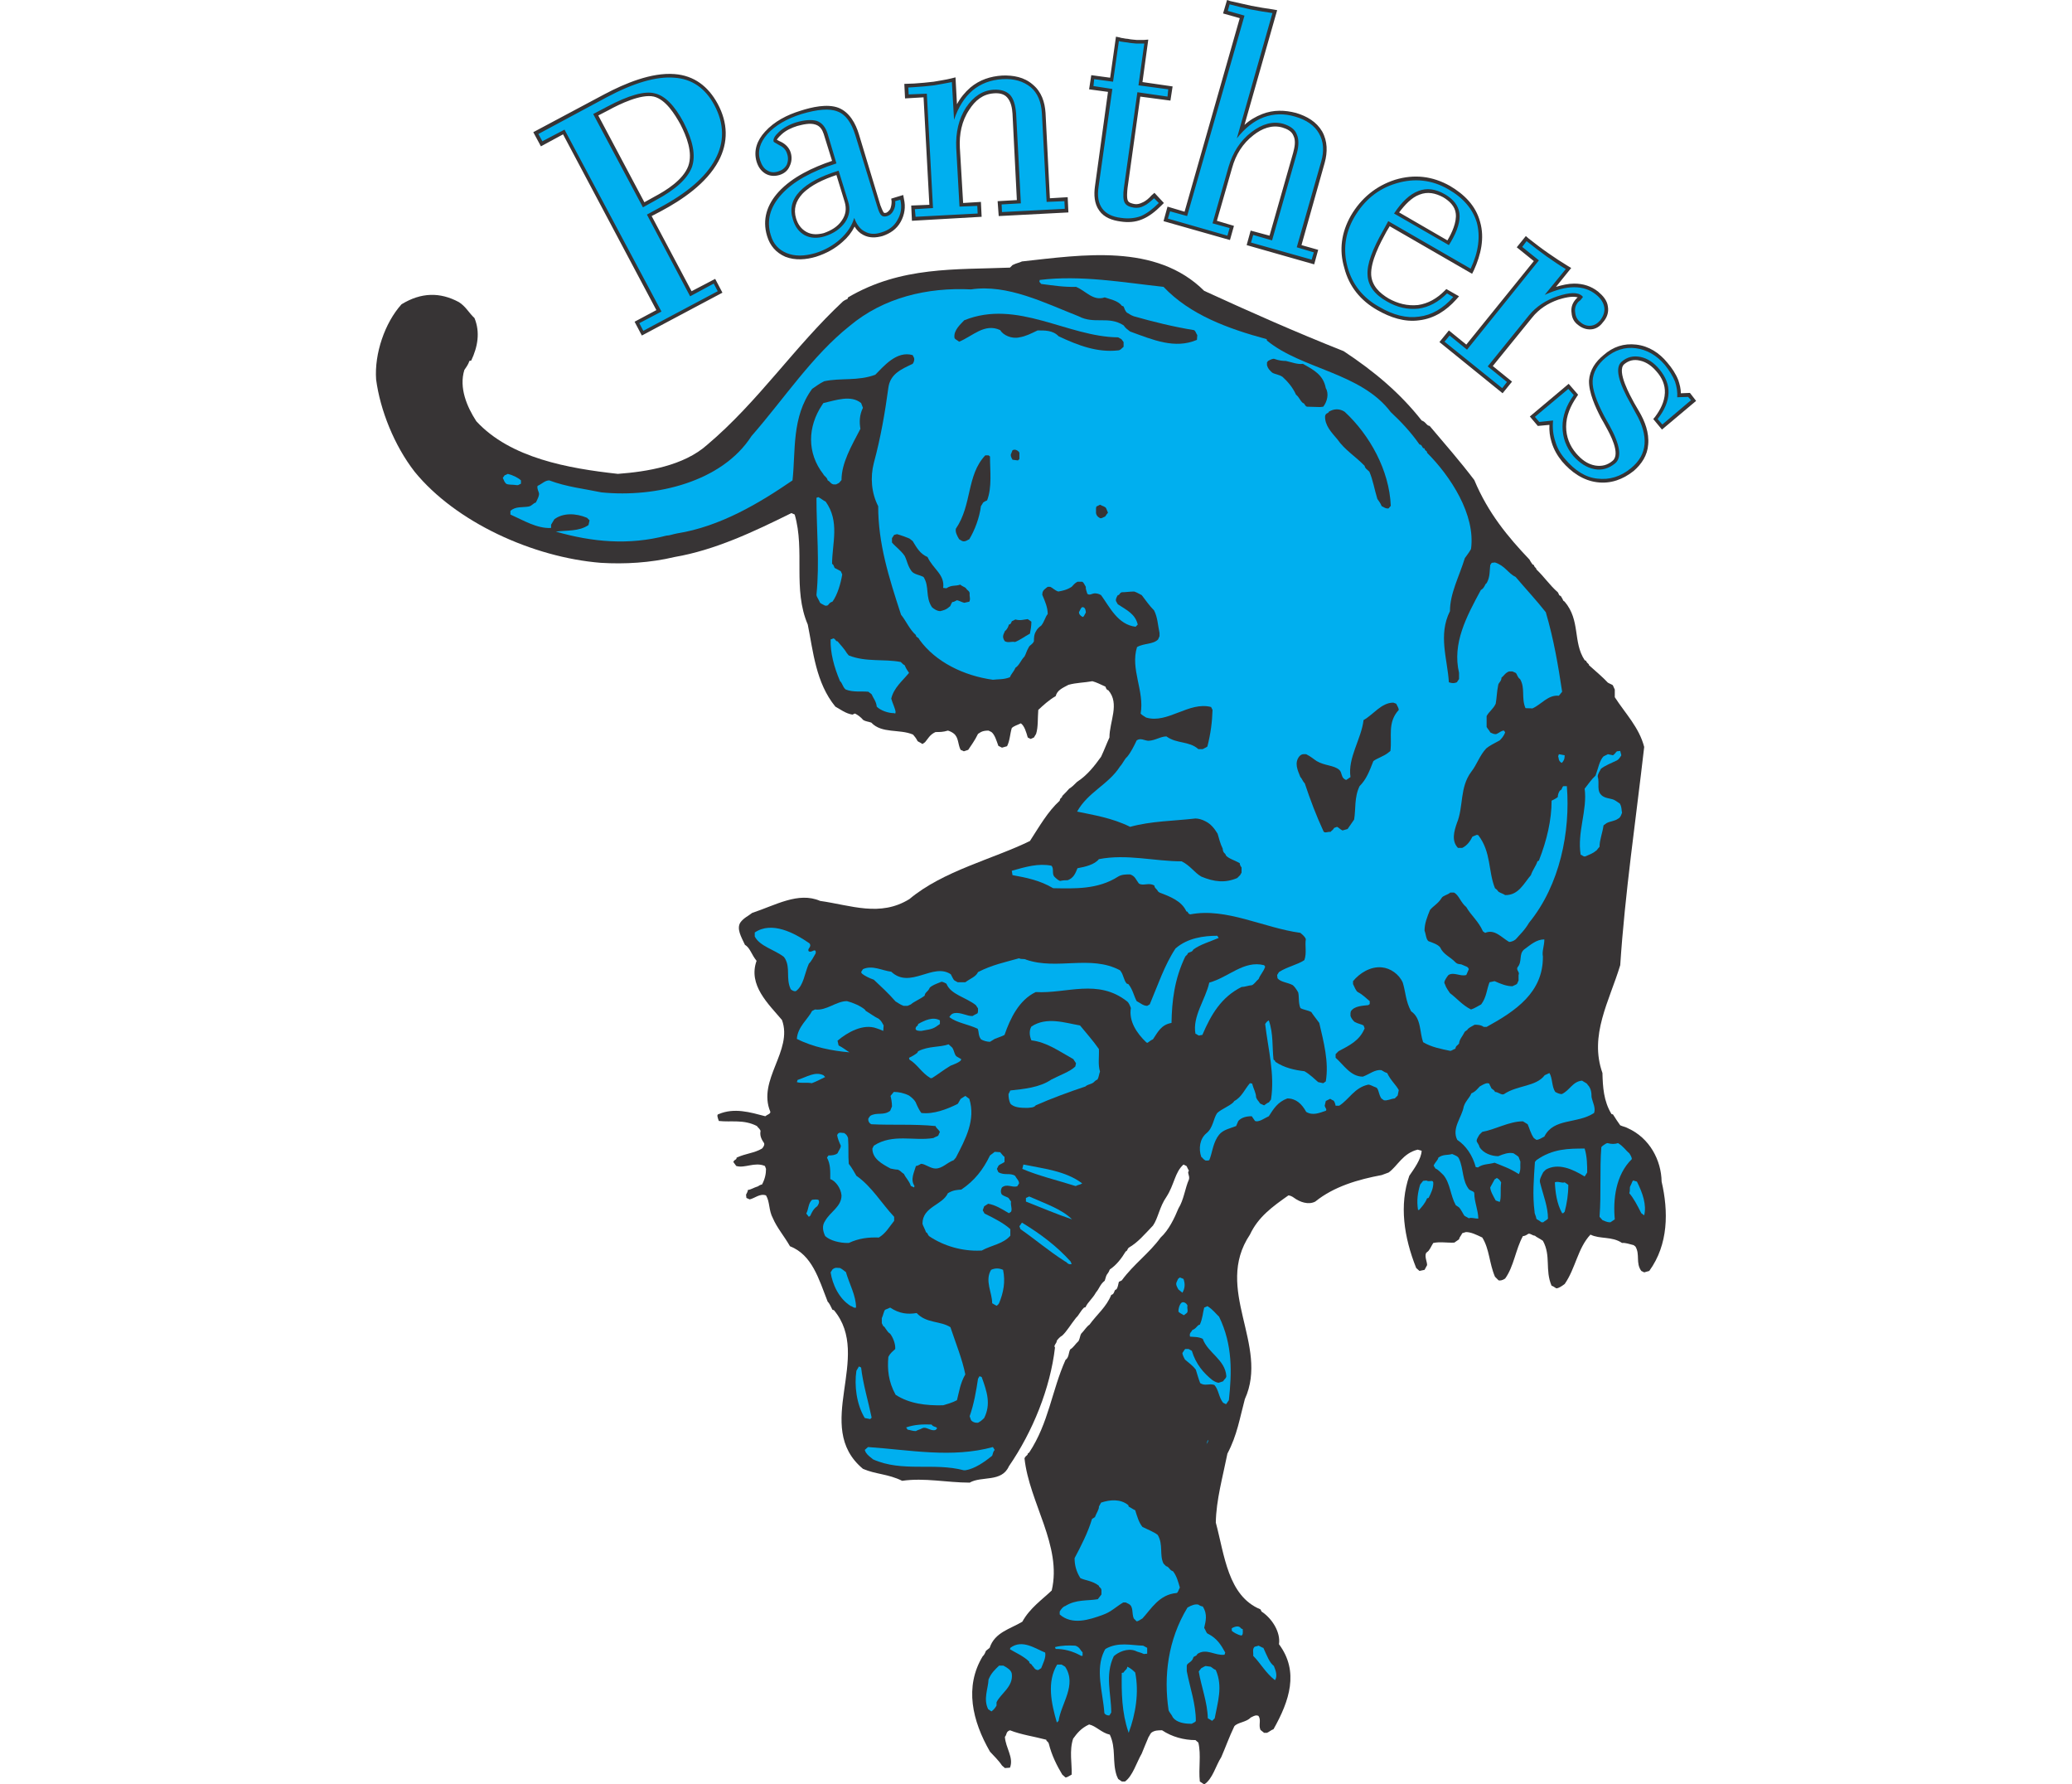
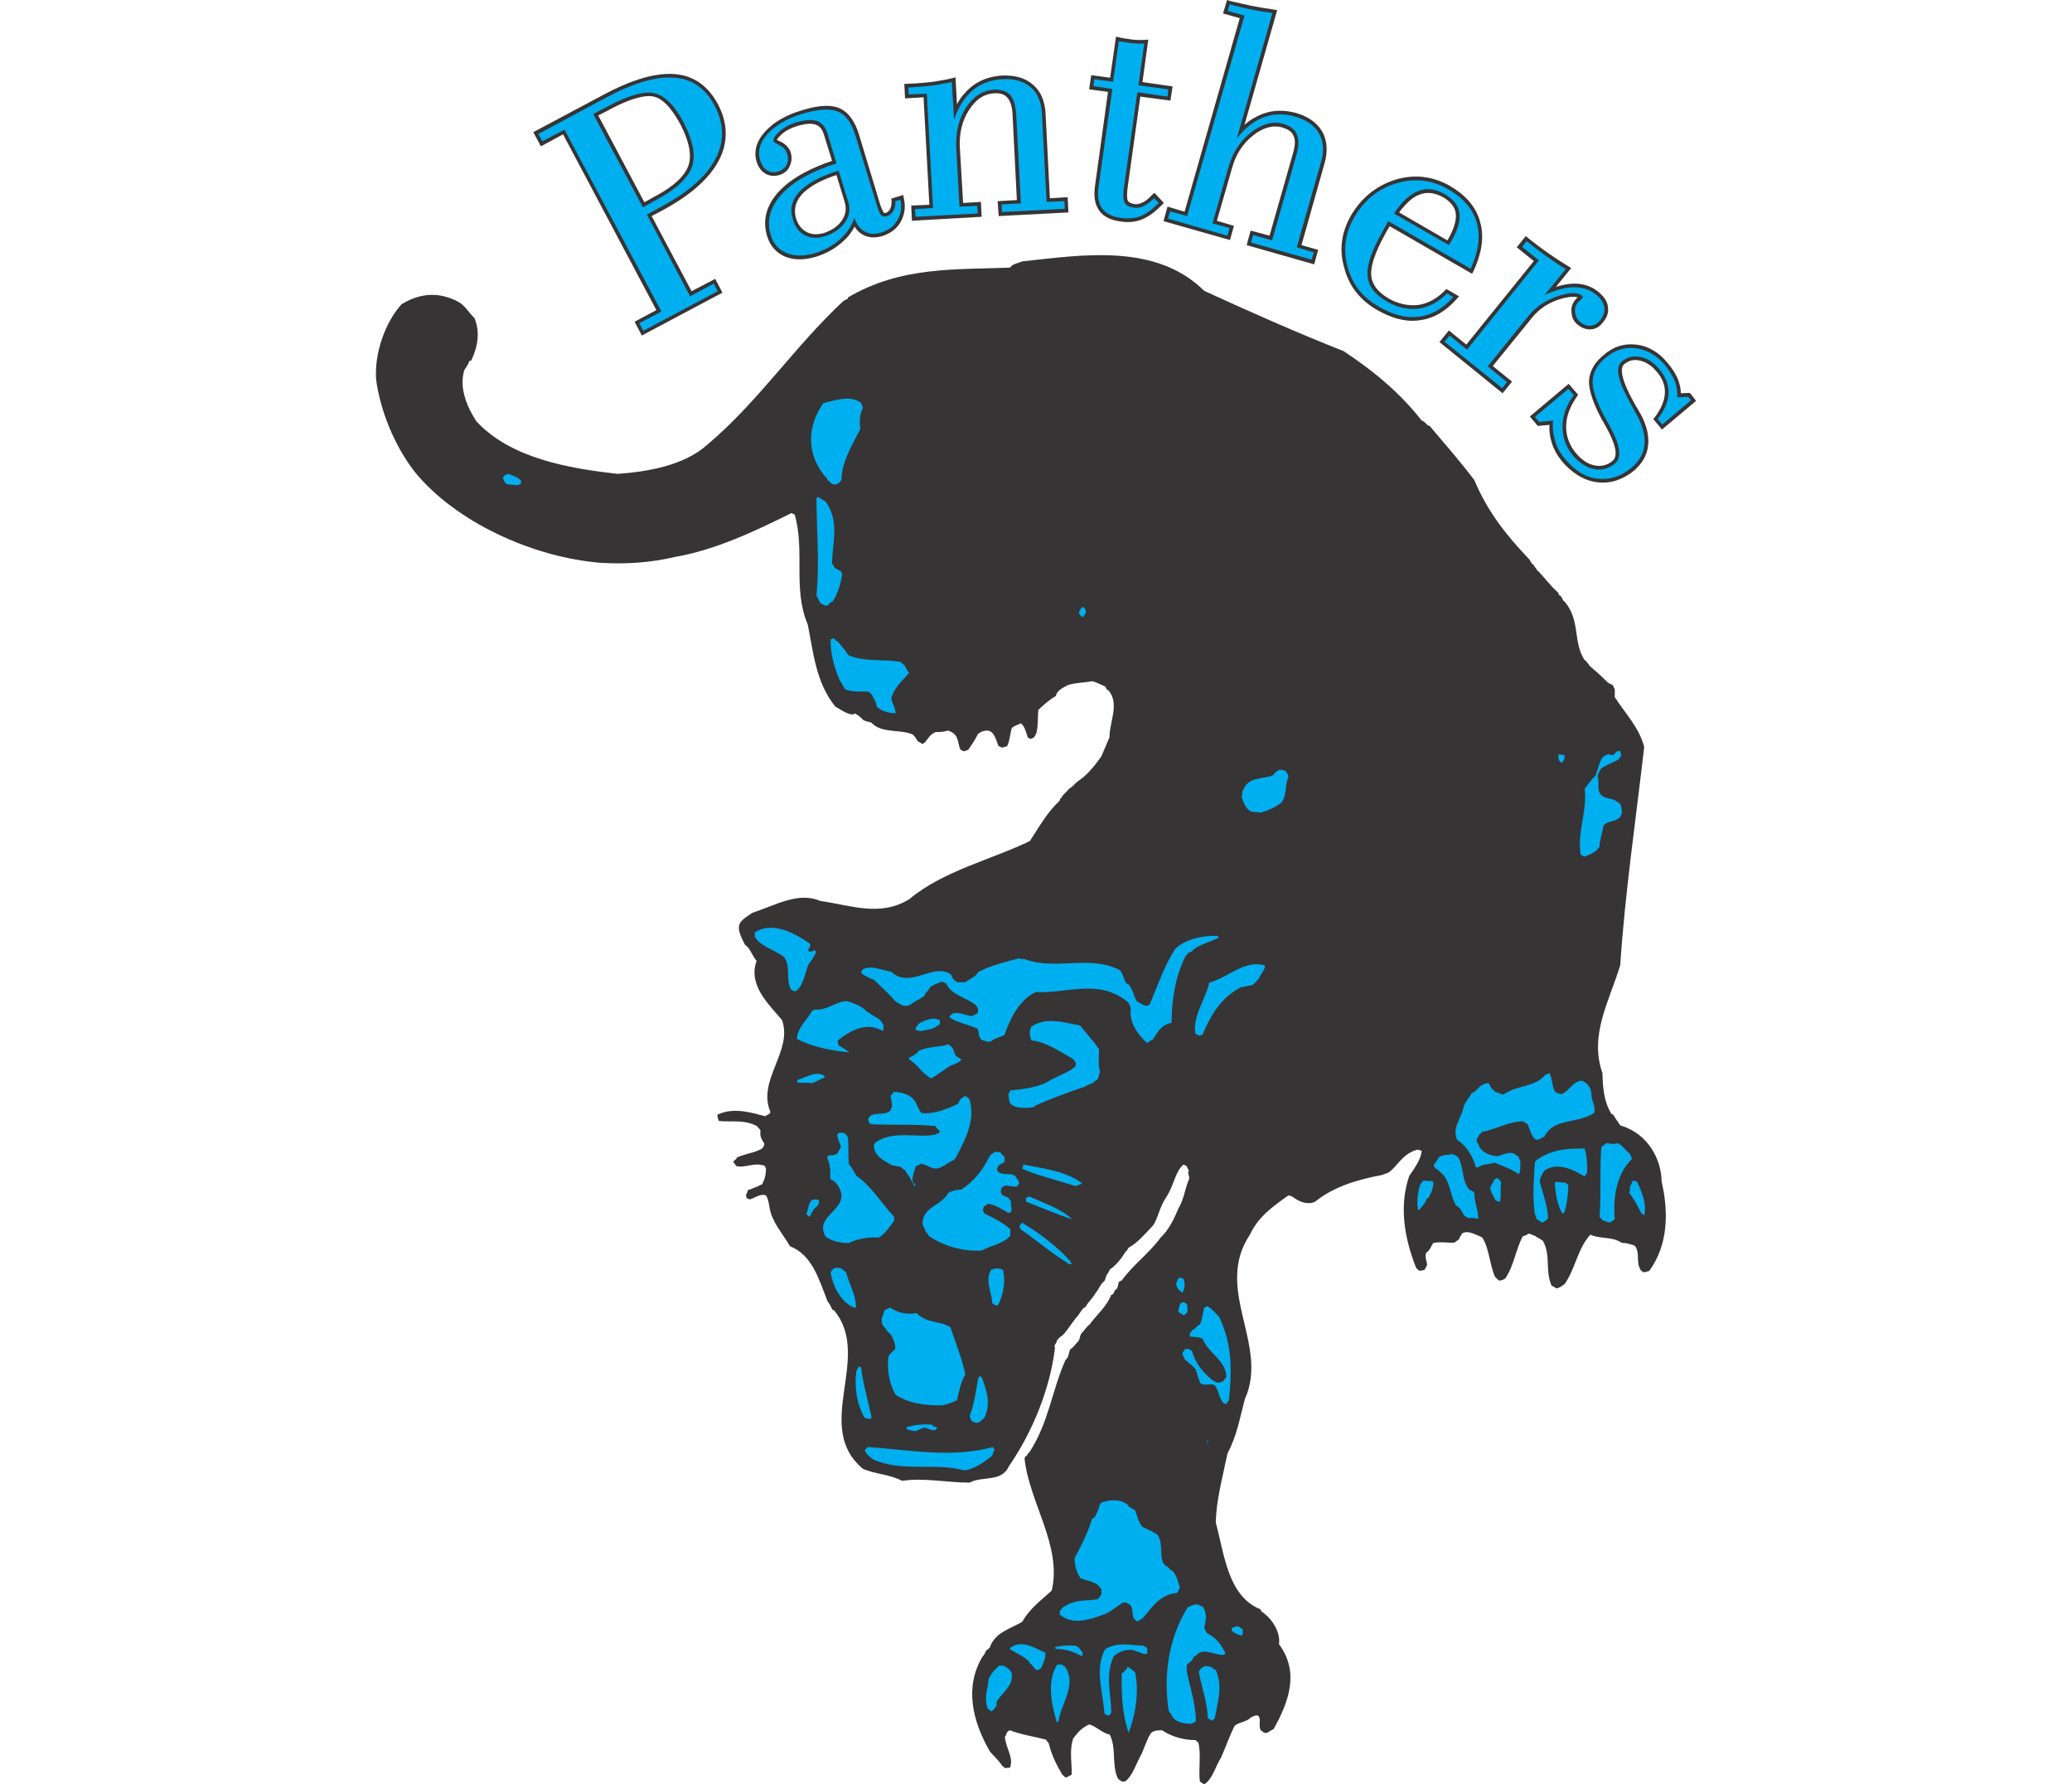
<svg xmlns="http://www.w3.org/2000/svg" xml:space="preserve" width="7.848in" height="6.757in" version="1.1" style="shape-rendering:geometricPrecision; text-rendering:geometricPrecision; image-rendering:optimizeQuality; fill-rule:evenodd; clip-rule:evenodd" viewBox="0 0 7847.74 10604.47">
  <defs>
    <style type="text/css">
   
    .fil0 {fill:#373435}
    .fil1 {fill:#00AFEF}
   
  </style>
  </defs>
  <g id="Layer_x0020_1">
    <g id="_2008736353856">
      <path class="fil0" d="M4923.63 10604.47c49.64,-30.2 69.06,-112.21 101.43,-161.85 23.73,-53.94 47.48,-120.85 77.68,-183.43 19.43,-23.74 71.22,-23.74 97.12,-51.79 8.63,-4.32 23.73,-12.95 34.53,-12.95l10.78 2.16c19.43,23.73 0,53.94 12.95,84.16l21.58 17.26 17.26 0c15.11,-6.48 21.58,-15.11 38.84,-21.58 94.95,-168.33 153.22,-343.12 32.38,-504.97 10.78,-71.22 -41.01,-153.23 -103.59,-194.22l-6.48 -12.95c-194.21,-79.85 -213.64,-323.71 -265.43,-515.77 2.16,-133.8 41.01,-269.75 69.06,-410.03 58.26,-110.05 73.37,-211.48 103.59,-323.69 146.75,-321.54 -187.74,-651.72 30.21,-977.58 49.63,-105.75 133.8,-166.18 228.75,-233.07 8.63,0 23.73,6.47 34.53,15.1 32.36,23.74 84.16,43.16 125.15,21.58 112.22,-90.64 256.81,-131.63 394.92,-157.53l41.01 -15.1c53.94,-38.84 84.16,-114.38 172.64,-135.96l23.73 6.48c-2.15,49.63 -45.31,107.9 -73.37,148.9 -60.43,172.64 -32.36,364.7 41.01,548.13l19.42 17.26 30.21 -6.47c2.16,-2.16 8.63,-17.26 15.11,-28.06 0,-21.58 -15.11,-47.48 -6.48,-71.21l6.48 -6.48c15.1,-8.62 23.73,-34.52 36.68,-53.94 41,-8.63 82.01,0 125.17,-2.15l28.05 -19.43c2.16,-12.95 10.8,-19.42 19.43,-36.68l21.58 -6.48c30.21,0 60.43,15.11 97.11,32.38 43.16,69.06 41.01,153.22 75.54,233.06l21.57 21.58c8.63,2.16 23.74,0 38.84,-10.78 51.79,-71.22 62.59,-174.8 105.75,-252.49 6.47,0 15.1,-2.16 28.05,-10.8 10.8,-10.78 28.06,8.63 43.16,8.63 8.63,8.63 25.9,15.11 47.48,30.21 49.64,90.64 10.8,172.64 51.79,267.6 6.48,0 12.95,6.47 28.06,15.1 8.63,0 21.58,-6.47 34.53,-15.1l15.1 -10.8c64.74,-92.79 77.69,-213.64 153.22,-293.48 56.11,28.05 127.33,8.63 187.76,49.63 19.42,-2.15 43.16,6.48 69.05,12.95l10.8 8.63c28.05,47.48 0,97.11 34.53,144.58l17.26 8.63 30.21 -8.63c114.37,-157.53 114.37,-353.91 73.37,-530.87 -2.16,-127.32 -71.22,-258.97 -200.69,-317.23 -15.11,-8.63 -25.9,-8.63 -45.33,-17.26 -12.95,-17.26 -28.05,-41 -43.16,-64.74l-8.63 -2.15c-47.48,-77.69 -51.79,-161.86 -53.94,-243.87 -79.85,-224.42 41,-427.28 105.74,-640.92 28.06,-427.29 92.79,-863.21 142.43,-1296.97 -30.21,-116.53 -112.22,-198.54 -174.8,-295.65 0,-15.11 0,-28.06 0,-45.33l-10.8 -23.73c0,-4.32 -15.1,-8.63 -30.21,-17.26 -30.21,-32.38 -71.21,-66.91 -112.22,-103.59 0,-10.8 -10.78,-8.63 -17.26,-25.9l-8.63 -4.32c-71.21,-107.9 -23.73,-235.22 -118.69,-347.44l-8.63 -6.48c0,-2.15 -6.47,-15.1 -15.1,-28.05 -10.8,0 -10.8,-12.95 -17.26,-21.58 -47.48,-41 -79.85,-90.64 -127.33,-135.95 0,-10.8 -10.78,-8.63 -15.1,-25.9l-8.63 -4.32c0,-2.16 -8.63,-10.8 -17.26,-28.06 -127.33,-133.8 -246.02,-276.22 -328.02,-472.61 -88.47,-116.53 -172.64,-211.48 -265.43,-321.54 -19.42,-2.15 -21.58,-23.73 -47.48,-32.36 -127.32,-161.86 -280.55,-291.33 -463.97,-412.18 -293.48,-116.53 -545.98,-228.75 -828.68,-358.24 -287.01,-284.85 -725.09,-213.64 -1083.32,-174.8 -17.26,8.63 -30.21,8.63 -56.11,21.58l-15.11 15.1c-321.54,12.95 -647.4,-8.63 -962.48,176.96l-4.32 10.8c-2.15,0 -10.78,2.15 -25.9,12.95 -289.17,269.75 -502.81,595.61 -807.1,852.41 -140.27,125.17 -358.22,159.7 -530.87,172.64 -293.49,-32.38 -638.77,-92.8 -841.63,-312.91 -56.11,-86.32 -103.59,-198.54 -71.21,-304.28 8.63,-12.95 23.73,-32.38 30.21,-53.96l10.78 -2.15c38.84,-82.01 53.96,-168.33 19.43,-252.49 -34.53,-32.38 -51.79,-69.06 -92.8,-94.95 -112.22,-60.43 -224.42,-58.27 -340.96,12.95 -99.27,110.05 -161.86,293.48 -151.06,446.71 23.73,181.26 107.9,392.75 228.75,548.13 243.85,299.96 703.51,509.29 1107.06,541.66 142.43,8.63 293.48,0 438.08,-34.53 239.54,-41.01 468.29,-148.91 694.88,-261.12l19.42 8.63c62.59,215.79 -12.95,442.38 77.69,653.87 32.38,159.7 47.48,345.29 164.01,487.72 28.05,15.1 60.43,41 101.42,47.48l15.11 -6.48c17.26,8.63 32.36,19.43 49.63,38.84 15.11,8.63 28.06,8.63 47.48,15.1 62.59,66.91 168.33,36.69 248.17,71.22 8.63,10.78 17.26,19.42 25.9,36.68 0,4.32 15.11,8.63 30.21,19.43l15.11 -10.8c17.26,-19.42 28.05,-45.31 62.58,-60.43 25.9,0 45.33,0 73.37,-8.63 8.63,2.16 23.74,8.63 34.53,17.26 30.21,23.74 23.74,62.59 41.01,97.12l19.42 8.63 25.9 -8.63c15.1,-23.74 38.84,-53.96 58.26,-94.95l17.26 -10.8c12.95,-6.47 25.9,-8.63 45.33,-8.63l17.26 8.63c19.42,15.11 30.21,51.79 41,82.01l21.58 10.8 30.21 -8.63c17.26,-34.53 17.26,-73.37 28.06,-107.9 12.95,-12.95 32.36,-17.26 53.94,-28.06 21.58,15.11 32.38,53.96 41.01,84.17l17.26 8.63 19.42 -8.63 12.95 -21.58c12.95,-41.01 8.63,-90.64 12.95,-142.43 30.21,-28.05 62.58,-58.26 103.59,-82.01 8.63,-34.53 38.84,-47.48 75.53,-66.89 45.33,-12.95 94.95,-12.95 142.43,-21.58 23.74,6.47 45.31,17.26 73.37,30.21 8.63,0 4.32,19.42 21.58,23.73 69.06,79.85 6.47,185.59 6.47,280.55 -15.1,32.36 -30.21,73.37 -49.63,114.37 -38.84,53.96 -82.01,110.07 -142.43,148.91 -21.58,21.58 -30.21,30.2 -47.48,41 -8.63,10.78 -21.58,23.73 -41,43.16 0,12.95 -12.95,8.63 -15.11,28.05 -71.21,64.74 -120.85,153.23 -176.95,239.55 -220.12,107.89 -515.77,176.95 -716.47,345.28 -174.8,107.9 -347.44,36.69 -530.87,10.8 -129.48,-56.11 -265.43,25.9 -403.55,71.21 -21.58,17.26 -51.79,30.21 -71.21,58.26 -21.58,36.69 4.32,82.01 28.05,131.65 30.21,17.26 38.84,58.26 69.06,94.95 -51.79,144.58 71.21,256.8 151.06,351.76 66.89,183.43 -148.9,356.07 -69.06,545.98 0,12.95 -17.26,15.1 -30.21,25.9 -90.64,-23.74 -183.43,-51.79 -276.23,-12.95 -15.1,2.15 -6.47,21.58 0,41 73.37,8.63 146.75,-10.8 226.6,30.21 6.47,10.78 12.95,10.78 21.58,28.05 -4.32,23.74 0,43.16 19.42,71.22 6.48,8.63 0,23.73 -10.78,34.53 -47.48,28.05 -94.95,28.05 -151.06,53.94 0,15.11 -12.95,8.63 -19.43,25.9l17.26 23.74c51.79,15.1 110.07,-25.9 170.49,0l6.47 17.26c0,30.21 -6.47,60.43 -23.73,92.79 -2.16,0 -12.95,2.16 -23.74,10.78 -28.05,8.63 -41,19.43 -60.43,21.58 0,6.48 -4.32,17.26 -10.78,28.06l2.15 19.42 19.43 8.63c30.21,-6.47 60.43,-36.68 97.11,-23.73 23.73,38.84 15.1,88.47 41,135.95 23.74,56.11 66.91,105.75 101.43,166.18 131.63,51.78 170.48,192.06 224.44,330.18 8.63,6.47 17.26,25.9 28.05,47.48l8.63 2.15c233.07,278.38 -129.48,690.56 172.64,943.05 73.37,32.38 151.06,30.21 233.06,71.22 133.8,-19.43 265.45,10.78 401.4,10.78 71.21,-41 189.91,0 233.07,-97.11 142.42,-207.17 246.01,-463.97 274.07,-705.68 -10.8,-12.95 10.78,-23.73 10.78,-41 8.63,-10.8 17.26,-21.58 32.38,-30.21 25.9,-23.74 49.63,-64.74 82.01,-105.74 17.26,-15.11 23.73,-36.69 47.48,-60.43l8.63 -2.16c15.1,-32.36 41,-49.63 62.58,-88.47 19.42,-21.58 23.73,-47.48 51.79,-69.06l8.63 -28.06c4.32,-12.95 12.95,-15.1 21.58,-38.84 38.84,-25.9 69.06,-64.74 94.95,-107.89 8.63,0 8.63,-12.95 17.26,-21.58 53.94,-30.21 94.95,-79.85 144.58,-131.65 30.21,-43.16 38.84,-112.22 79.84,-170.48 47.48,-73.37 49.64,-146.75 101.43,-192.06l17.26 8.63c2.15,0 6.47,15.1 15.1,28.05 -12.95,10.8 6.48,30.21 0,51.79 -23.73,53.94 -30.21,120.85 -62.58,172.64 -23.74,58.26 -58.27,129.48 -105.74,172.64 -69.06,94.94 -159.7,157.53 -230.92,254.64l-17.26 8.63c-4.32,12.95 -4.32,30.21 -15.1,45.33 -15.11,0 -8.63,28.05 -30.21,32.36 -30.21,73.37 -82.01,112.22 -129.48,176.96 -17.26,10.78 -30.21,34.53 -49.63,53.94 -6.48,10.8 -6.48,25.9 -15.11,43.16 -19.42,17.26 -30.21,38.84 -49.63,49.64 -10.8,19.42 -6.48,47.48 -28.06,62.58 -82.01,183.43 -99.27,373.34 -215.79,550.3l-8.63 6.47c0,12.95 -10.8,8.63 -19.43,28.06 28.06,263.28 224.44,520.08 161.85,785.52 -56.11,53.94 -129.47,103.59 -174.8,185.59 -71.21,43.16 -164.01,62.58 -194.22,155.38l-21.58 17.25c-4.32,8.63 -8.63,23.74 -19.42,32.38 -110.05,181.28 -62.59,384.12 43.16,567.56 21.58,23.73 49.63,49.63 71.21,82.01l17.26 15.1 30.21 -2.15c23.74,-60.43 -25.9,-116.53 -30.21,-183.44 12.95,-12.95 4.32,-30.21 30.21,-38.84 64.74,25.9 142.43,36.69 215.8,56.11 0,10.8 10.78,8.63 15.1,23.74 17.26,69.06 47.48,129.48 79.85,183.43l19.42 17.26c8.63,0 21.58,-8.63 36.69,-17.26 2.15,-64.74 -15.11,-142.43 8.63,-213.64 23.73,-32.38 47.48,-62.59 94.95,-84.17 41,8.63 73.36,49.64 123,60.43 38.84,82.01 12.95,159.7 41,243.87l8.63 19.42 21.58 15.11 19.43 0c45.31,-32.38 69.06,-114.38 99.27,-166.18 12.95,-30.21 23.73,-60.43 41,-99.27 2.16,0 6.48,-12.95 15.11,-23.73 19.42,-15.11 41,-15.11 64.74,-15.11 58.26,38.84 129.47,58.27 198.53,58.27l17.26 15.1c17.26,75.54 0,151.06 8.63,230.92l25.9 17.25z" />
      <path class="fil1" d="M4474.77 10298.04c41,-110.05 62.58,-239.54 38.84,-358.24 -8.63,-8.63 -25.9,-25.9 -47.48,-34.53 0,17.26 -12.95,17.26 -21.58,34.53l-10.8 2.16c-2.15,116.53 0,235.22 38.84,349.59l2.16 6.48z" />
      <path class="fil1" d="M4850.26 10244.09c8.63,-6.47 21.58,-8.63 23.74,-17.26 0,-101.42 -34.53,-194.21 -53.96,-295.65l0 -30.21c0,-19.42 30.21,-19.42 38.84,-49.63 0,-8.63 21.58,-8.63 23.74,-21.58 53.94,-36.68 103.59,10.78 161.85,4.32l4.32 -12.95c-23.73,-43.16 -47.48,-84.16 -103.59,-112.22 -8.63,-2.15 -12.95,-21.58 -21.58,-34.53 8.63,-38.84 21.58,-79.84 -8.63,-127.32 -2.15,0 -15.1,-2.16 -25.9,-10.8 -17.26,-4.32 -38.84,2.16 -64.74,17.26 -116.53,192.07 -142.42,407.86 -112.22,610.72 4.32,12.95 17.26,23.74 25.9,43.16 21.58,28.05 64.74,36.68 103.59,36.68l8.63 0z" />
      <path class="fil1" d="M4049.64 10235.45l8.63 -8.63c15.1,-103.57 110.05,-213.64 38.84,-321.54l-21.58 -12.95 -25.9 0c-62.59,103.59 -34.53,230.92 -2.16,343.12l2.16 0z" />
      <path class="fil1" d="M4971.11 10226.82l15.11 -15.1c17.26,-94.95 49.63,-187.74 6.47,-287.01 -6.47,-2.16 -19.42,-10.8 -30.21,-19.43l-30.21 -4.32c-2.15,0 -10.78,4.32 -25.9,12.95l-15.1 19.43c15.1,90.64 51.79,183.43 53.94,278.38l25.9 15.1z" />
      <path class="fil1" d="M4360.39 10194.46l10.8 -17.26c0,-110.05 -38.84,-222.27 15.1,-334.49 25.9,-23.74 79.85,-49.63 127.33,-32.38 15.1,8.63 30.21,8.63 51.79,19.43l19.42 -2.16 0 -34.52 -23.73 -12.95c-73.37,-2.16 -148.91,-23.74 -224.44,19.42l-6.48 10.78c-56.1,112.22 -8.63,246.02 0,369.03 0,6.47 15.11,17.26 30.21,15.1z" />
      <path class="fil1" d="M3659.04 10170.72c8.63,-6.48 19.42,-15.11 30.21,-34.53l0 -19.43c23.73,-51.79 101.42,-92.79 90.64,-170.48 -4.32,-21.58 -25.9,-34.53 -49.64,-47.48l-25.9 0c-23.73,23.73 -45.31,41 -62.58,82.01 -2.16,53.94 -32.38,116.53 -2.16,176.96l19.43 12.95z" />
-       <path class="fil1" d="M5344.45 9985.13c15.11,-21.58 6.48,-53.96 -6.47,-84.17 -25.9,-19.42 -41.01,-60.43 -62.59,-107.89 -4.32,0 -10.78,-4.32 -28.05,-12.95l-23.74 6.47c-15.1,12.95 -6.47,34.53 -8.63,53.94 43.16,43.16 73.37,101.43 129.48,144.6z" />
      <path class="fil1" d="M3937.42 9924.71l17.26 -10.8c8.63,-23.73 30.21,-62.58 23.73,-92.79 -56.11,-21.58 -135.95,-82.01 -207.16,-28.05l-2.16 8.63c32.38,19.42 82.01,41 114.38,73.36 0,15.11 12.95,8.63 19.42,25.9 8.63,4.32 10.78,21.58 30.21,23.74l4.32 0z" />
      <path class="fil1" d="M4200.71 9840.54l0 -21.58c-12.95,-8.63 -15.11,-30.2 -43.16,-38.83 -41.01,-2.16 -77.69,-2.16 -120.85,8.63l4.32 10.78c47.48,0 97.11,10.78 151.06,41l8.63 0z" />
      <path class="fil1" d="M5143.75 9719.7c10.78,0 10.78,-21.58 8.63,-38.84 -15.11,0 -8.63,-12.95 -30.21,-15.11 -8.63,0 -19.43,2.16 -34.53,10.8l0 15.1c8.63,8.63 34.53,23.74 56.11,28.06z" />
      <path class="fil1" d="M4522.25 9635.53c6.47,0 21.58,-8.63 34.53,-17.26 51.79,-56.11 99.27,-142.43 202.84,-151.06 8.63,-2.15 10.8,-17.26 19.43,-32.36 -8.63,-30.21 -19.43,-71.21 -41.01,-97.11 -21.58,-6.48 -21.58,-25.9 -41,-30.21l-15.1 -15.11c-25.9,-51.79 0,-112.22 -34.53,-170.48 -21.58,-17.26 -60.43,-32.38 -90.64,-47.48 -21.58,-25.9 -32.38,-64.74 -43.16,-99.27 -15.11,-6.47 -21.58,-12.95 -38.84,-21.58l-2.16 -8.63c-47.48,-38.84 -110.05,-32.36 -161.85,-15.1l-12.95 23.73c2.15,15.11 -15.1,38.84 -23.73,62.59l-17.26 10.78c-23.74,79.84 -64.74,159.7 -103.59,233.07 0,38.84 8.63,77.69 34.53,118.69 32.36,15.11 71.21,15.11 110.05,45.31 0,10.8 12.95,8.63 15.1,25.9l0 25.9 -21.57 28.06c-62.59,10.78 -129.48,0 -194.22,41 -10.8,2.16 -23.74,17.26 -32.38,32.38l0 17.26c73.37,64.74 174.81,32.36 256.8,2.15 49.64,-17.26 79.85,-49.63 120.85,-73.37l15.11 0 17.26 8.63c30.21,15.11 17.26,56.11 30.21,86.32l17.26 17.26z" />
      <path class="fil1" d="M3503.66 8737.79c56.11,-8.63 114.37,-49.63 159.7,-86.32 4.32,-10.78 4.32,-23.73 15.1,-34.52l-10.78 -17.26c-243.85,66.89 -492.03,17.26 -742.36,0l-19.43 17.26 6.48 15.1c12.95,19.42 25.9,25.9 43.16,41 174.8,77.69 358.22,17.26 539.5,64.74l8.63 0z" />
      <path class="fil1" d="M4936.58 8586.74c0,-8.63 15.11,-17.26 8.63,-30.21l-8.63 30.21z" />
      <path class="fil1" d="M3210.17 8504.74c8.63,-6.48 23.74,-8.63 38.84,-17.26 23.74,-10.8 47.48,19.42 77.69,10.78l8.63 -8.63c0,-12.95 -21.58,-6.47 -32.36,-23.73 -51.79,-2.16 -101.43,0 -151.06,17.26l8.63 12.95c15.1,2.15 30.21,8.63 47.48,8.63l2.15 0z" />
      <path class="fil1" d="M3579.19 8455.1c12.95,-6.47 21.58,-12.95 36.69,-28.05 41,-82.01 17.26,-155.38 -15.11,-243.85l-12.95 -4.32 -8.63 15.1c-10.78,71.21 -23.73,148.9 -49.63,222.27l6.47 19.43c2.16,8.63 19.43,21.58 41.01,19.42l2.15 0z" />
      <path class="fil1" d="M2938.27 8433.51l8.63 -8.63c-19.43,-94.95 -51.79,-200.69 -62.59,-297.8l-12.95 -6.48 -15.1 25.9c-12.95,86.32 0,198.54 49.63,280.55l32.38 6.47z" />
      <path class="fil1" d="M3372.03 8351.51c21.58,-6.47 53.94,-15.1 82.01,-30.21 12.95,-49.63 19.42,-101.42 49.63,-153.22 -17.26,-88.47 -56.11,-183.43 -88.47,-280.55 -60.43,-38.84 -142.43,-21.58 -200.7,-84.16 -53.94,8.63 -101.42,4.32 -157.53,-32.36l-30.21 12.95c-8.63,10.78 -10.78,32.36 -19.42,49.63l0 30.21 8.63 17.26c10.78,2.15 19.42,32.36 41,45.31 15.11,19.43 32.38,58.27 30.21,90.64 -15.1,15.11 -28.05,21.58 -41,47.48 -6.48,73.37 0,146.75 43.16,224.44 81.99,53.94 183.43,64.74 278.38,62.58l4.32 0z" />
      <path class="fil1" d="M5053.12 8345.04c2.16,0 8.63,-12.95 17.26,-23.74 17.26,-161.85 23.73,-328.01 -58.26,-496.34 -19.43,-17.26 -34.53,-41 -69.06,-62.58l-19.43 8.63c-8.63,32.36 -8.63,62.58 -25.9,101.42 -17.26,2.15 -17.26,21.58 -45.31,32.36 -2.16,10.8 -19.43,15.11 -12.95,38.84 21.58,2.16 49.63,0 75.53,12.95 30.21,84.17 133.8,123.01 140.28,222.29 -2.16,15.1 -10.8,15.1 -19.43,30.21l-25.9 8.63c-8.63,0 -23.73,-6.48 -36.68,-15.11 -51.79,-41 -99.27,-94.95 -123.01,-174.8l-19.42 -10.8 -19.43 0c-2.15,0 -8.63,10.8 -17.26,23.74 0,8.63 6.48,23.73 15.11,38.84 21.58,19.42 43.16,32.36 64.74,60.43 8.63,28.05 15.1,51.79 25.9,79.84 30.21,19.42 51.79,0 84.16,10.78 25.9,28.06 25.9,73.37 51.79,105.75l17.26 8.63z" />
      <path class="fil1" d="M4802.78 7816.33l17.26 -12.95c10.8,-10.78 0,-28.05 4.32,-43.16 0,-8.63 -21.58,-30.21 -36.68,-17.26 -10.8,10.8 -17.26,32.38 -17.26,51.79 6.47,8.63 19.42,12.95 32.36,21.58z" />
      <path class="fil1" d="M2854.1 7771.01c0,-71.22 -38.84,-138.12 -60.43,-211.49 -10.78,-6.48 -17.26,-15.11 -34.53,-23.74 -15.1,0 -28.05,-6.47 -45.31,8.63l-10.78 17.26c10.78,71.22 49.63,157.54 120.84,200.7 8.63,0 15.11,12.95 30.21,8.63z" />
      <path class="fil1" d="M3689.25 7760.22l8.63 -6.47 6.47 -8.63c25.9,-62.59 38.84,-127.33 23.74,-198.54 -23.74,-10.8 -47.48,-10.8 -71.22,0 -38.84,64.74 6.48,133.8 6.48,198.54l25.9 15.1z" />
      <path class="fil1" d="M4794.15 7682.53c15.11,-25.9 17.26,-51.79 6.48,-82.01l-21.58 -8.63 -10.8 8.63 -8.63 19.43c-6.47,12.95 2.16,28.05 10.8,43.16l23.73 19.42z" />
      <path class="fil1" d="M4135.96 7512.05l-6.48 -15.11c-79.84,-88.47 -174.8,-161.85 -289.17,-230.9l-15.11 21.58 6.48 17.26c90.63,62.59 164,127.33 265.43,192.06 10.78,2.16 15.1,21.58 38.84,15.11z" />
      <path class="fil1" d="M3600.77 7432.21c58.27,-32.38 127.33,-38.84 170.49,-88.49l0 -38.84c-34.53,-32.36 -90.64,-62.58 -153.23,-92.79l-10.78 -19.43 8.63 -23.73 23.73 -15.11c41.01,6.48 79.85,30.21 123.01,56.11l12.95 -8.63c8.63,-17.26 -4.32,-38.84 0,-60.43l-15.11 -21.58c-8.63,-6.47 -23.73,-8.63 -38.84,-19.42 -8.63,-10.8 -8.63,-28.06 0,-43.16 30.21,-23.73 58.27,2.15 90.64,-6.48l10.8 -17.25c0,-17.26 -12.95,-25.9 -23.74,-45.33 -30.21,-19.42 -62.58,0 -99.27,-21.58l-8.63 -19.42 8.63 -17.26c4.32,-8.63 21.58,-12.95 36.69,-23.74l0 -30.21c-6.48,-4.32 -17.26,-17.26 -25.9,-28.05l-32.38 -2.16 -28.05 21.58c-41.01,84.17 -90.64,148.91 -170.48,202.86 -25.9,2.15 -47.48,2.15 -79.85,21.58 -32.36,71.21 -151.06,79.84 -151.06,181.28 2.16,10.78 15.11,32.36 21.58,51.79 8.63,0 8.63,12.95 17.26,21.58 88.49,60.43 200.7,90.64 304.28,86.32l8.63 0z" />
      <path class="fil1" d="M2810.94 7386.88c60.43,-28.05 116.53,-34.53 179.12,-32.36 41,-25.9 58.26,-58.27 90.64,-99.27l0 -23.74c-73.37,-77.69 -133.8,-181.28 -224.44,-243.85 -12.95,-21.58 -23.74,-43.16 -45.33,-71.21 -4.32,-49.64 0,-99.27 -4.32,-153.23 -4.32,-10.78 -6.47,-19.42 -23.73,-30.21 -10.8,2.16 -32.38,-10.78 -41.01,12.95 2.16,17.26 10.8,38.84 21.58,62.59 0,15.1 -10.78,25.9 -19.42,45.31 -12.95,10.8 -32.36,12.95 -53.94,12.95l-8.63 12.95c21.58,41.01 19.42,79.85 19.42,127.33 30.21,10.78 62.58,51.78 66.89,97.11 0,66.89 -66.89,97.11 -97.11,151.06 -19.42,28.05 -15.1,58.26 0,90.64 30.21,28.05 88.47,41 131.63,41l8.63 0z" />
      <path class="fil1" d="M7338.46 7263.88l25.9 -17.26c-10.8,-116.53 4.32,-263.28 101.42,-358.24 0,-8.63 -6.48,-21.58 -15.1,-34.53 -23.74,-19.42 -32.38,-38.84 -66.91,-60.43 -19.42,6.48 -38.84,6.48 -62.58,0 -6.48,0 -15.11,6.48 -28.06,15.11l-8.63 8.63c-10.78,133.8 0,274.07 -10.78,414.33l17.26 19.43c12.95,4.32 23.73,12.95 45.31,12.95l2.16 0z" />
      <path class="fil1" d="M6939.22 7263.88c8.63,-8.63 21.58,-12.95 28.05,-21.58 0,-71.22 -28.05,-138.12 -47.48,-215.8 -4.32,-17.26 8.63,-38.84 19.43,-60.43l15.1 -15.1c73.37,-41.01 157.53,-4.32 230.9,41l15.11 -23.73c0,-41.01 0,-92.8 -15.11,-142.43 -94.95,0 -189.9,0 -287.01,69.06l-8.63 10.78c-6.47,101.43 -15.1,194.22 -2.15,295.65 0,15.11 8.63,23.74 10.78,41.01 0,4.32 15.11,8.63 30.21,21.58l10.8 0z" />
      <path class="fil1" d="M4138.12 7246.61c-62.58,-62.59 -164.01,-94.95 -254.64,-135.96l-19.43 8.63 0 21.58c88.47,34.53 183.43,75.54 274.07,105.75z" />
      <path class="fil1" d="M6552.94 7242.3c0,-49.64 -23.74,-99.27 -23.74,-151.06 0,-10.8 -17.26,-12.95 -30.21,-21.58 -43.16,-51.79 -32.36,-123 -60.43,-183.43 -6.47,-15.11 -21.58,-19.43 -41,-28.06 -28.06,8.63 -51.79,0 -82.01,21.58 -2.16,15.11 -17.26,23.74 -28.06,47.48l10.8 17.26c17.26,6.48 28.05,21.58 47.48,38.84 41,49.64 41,120.85 73.37,179.11l19.42 12.95c8.63,8.63 17.26,25.9 30.21,47.48 0,2.16 12.95,8.63 28.06,17.26 15.1,-6.47 34.53,2.16 56.11,2.16z" />
      <path class="fil1" d="M2573.56 7231.5l8.63 -6.47c10.78,-23.74 19.42,-41.01 41,-56.11 6.48,-8.63 17.26,-25.9 6.48,-38.84 -10.8,-2.16 -21.58,-2.16 -36.69,0 -23.73,21.58 -19.42,51.79 -34.53,82.01l15.11 19.42z" />
      <path class="fil1" d="M7539.15 7222.87c15.1,-62.58 -8.63,-131.63 -43.16,-200.69l-21.58 -6.47c-6.48,2.15 -8.63,17.26 -17.26,32.36 -6.47,10.78 0,23.73 -6.47,43.16 25.88,30.21 47.46,71.21 71.21,118.69l17.26 12.95z" />
      <path class="fil1" d="M7057.91 7209.92l8.63 -8.63c12.95,-49.63 21.58,-101.42 21.58,-159.68l-21.58 -15.11c-17.26,6.48 -38.84,-8.63 -58.26,0 2.15,53.94 10.78,127.32 43.16,183.43l6.47 0z" />
      <path class="fil1" d="M6201.18 7190.5c12.95,-15.11 34.53,-36.69 47.48,-69.06l8.63 -2.16c15.1,-28.05 30.2,-60.43 28.05,-92.79 -4.32,-17.26 -21.58,0 -41,-10.78l-19.43 2.15 -17.26 21.58c-15.1,49.63 -21.58,94.95 -12.95,151.06l6.48 0z" />
      <path class="fil1" d="M6680.26 7143.03c10.78,-23.74 2.15,-73.37 8.63,-116.53 -6.48,-8.63 -8.63,-17.26 -25.9,-25.9l-12.95 8.63c-6.47,12.95 -17.26,30.21 -25.9,47.48 0,21.58 19.43,53.94 32.38,77.69l23.73 8.63z" />
-       <path class="fil1" d="M3199.38 7056.7l2.15 -8.63c-25.9,-38.84 -2.15,-79.84 8.63,-118.69 4.32,0 12.95,-2.16 30.21,-12.95 23.74,0 56.11,28.05 86.32,28.05 41.01,0 66.91,-34.53 107.9,-49.63l12.95 -15.11c58.26,-112.22 118.69,-224.44 79.84,-349.59l-23.73 -17.26 -23.73 15.1c-6.48,2.16 -12.95,21.58 -21.58,32.38 -64.74,32.36 -144.6,62.58 -215.8,53.94 -10.8,-12.95 -23.74,-38.84 -34.53,-64.74 -8.63,-15.1 -23.74,-28.05 -38.84,-38.84 -30.21,-15.1 -62.58,-21.58 -90.64,-21.58l-19.42 23.74c4.32,17.26 8.63,38.84 8.63,62.58l-10.8 25.9c-38.84,30.21 -79.84,6.48 -118.69,30.21l-10.8 15.11c-2.15,8.62 0,25.88 17.26,34.52 123.01,6.48 254.65,-2.15 381.97,10.8 4.32,12.95 17.26,19.42 25.9,34.53l-8.63 19.42c0,6.48 -17.26,8.63 -30.21,17.26 -114.37,19.43 -241.69,-28.05 -353.91,45.33l-8.63 17.26c0,60.43 56.11,90.64 107.9,118.69 12.95,2.16 28.05,6.48 43.16,6.48 17.25,6.47 19.42,15.1 36.68,25.9 10.78,23.73 30.21,38.84 41,71.21l19.43 8.63z" />
+       <path class="fil1" d="M3199.38 7056.7l2.15 -8.63c-25.9,-38.84 -2.15,-79.84 8.63,-118.69 4.32,0 12.95,-2.16 30.21,-12.95 23.74,0 56.11,28.05 86.32,28.05 41.01,0 66.91,-34.53 107.9,-49.63l12.95 -15.11c58.26,-112.22 118.69,-224.44 79.84,-349.59l-23.73 -17.26 -23.73 15.1c-6.48,2.16 -12.95,21.58 -21.58,32.38 -64.74,32.36 -144.6,62.58 -215.8,53.94 -10.8,-12.95 -23.74,-38.84 -34.53,-64.74 -8.63,-15.1 -23.74,-28.05 -38.84,-38.84 -30.21,-15.1 -62.58,-21.58 -90.64,-21.58l-19.42 23.74c4.32,17.26 8.63,38.84 8.63,62.58l-10.8 25.9c-38.84,30.21 -79.84,6.48 -118.69,30.21l-10.8 15.11c-2.15,8.62 0,25.88 17.26,34.52 123.01,6.48 254.65,-2.15 381.97,10.8 4.32,12.95 17.26,19.42 25.9,34.53c0,6.48 -17.26,8.63 -30.21,17.26 -114.37,19.43 -241.69,-28.05 -353.91,45.33l-8.63 17.26c0,60.43 56.11,90.64 107.9,118.69 12.95,2.16 28.05,6.48 43.16,6.48 17.25,6.47 19.42,15.1 36.68,25.9 10.78,23.73 30.21,38.84 41,71.21l19.43 8.63z" />
      <path class="fil1" d="M4161.86 7048.07c8.63,-6.47 23.73,-6.47 36.68,-15.1 -99.27,-75.54 -235.22,-88.49 -349.59,-112.22l-6.48 25.9c94.95,41 213.64,69.06 315.07,101.42l4.32 0z" />
      <path class="fil1" d="M6794.63 6976.86c12.95,-25.9 6.48,-47.48 8.63,-73.37l-10.78 -28.06c-8.63,-8.63 -15.11,-10.78 -30.21,-21.58 -30.21,-6.47 -58.27,4.32 -90.64,17.26 -38.84,0 -90.64,-17.26 -112.22,-56.11 0,-6.47 -6.47,-15.1 -15.1,-30.21 -4.32,-10.78 6.47,-25.9 15.1,-41l17.26 -17.26c75.54,-12.95 159.7,-62.59 241.7,-62.59l28.05 17.26c10.8,23.74 17.26,53.96 36.69,82.01l15.1 10.8c15.11,0 30.21,-10.8 47.48,-19.43 56.11,-112.21 194.22,-73.37 295.65,-140.27 10.8,-30.21 -8.63,-62.58 -15.1,-94.95 0,-23.73 -2.16,-51.79 -23.74,-73.37 -2.15,-8.63 -21.58,-15.1 -32.36,-23.73 -56.11,4.32 -73.37,58.26 -120.85,79.84 -10.78,0 -23.73,-4.32 -38.84,-12.95 -21.58,-32.36 -15.1,-79.84 -34.53,-112.22l-28.05 12.95c-51.79,69.06 -161.86,58.27 -241.7,112.22 -15.11,8.63 -34.53,-12.95 -53.94,-12.95 -2.16,-8.63 -8.63,-10.78 -21.58,-21.58 0,-4.32 -6.48,-10.78 -12.95,-28.05l-8.63 -2.16c-15.11,0 -28.06,8.63 -47.48,19.43 -10.8,10.78 -23.74,30.21 -49.64,41 -12.95,30.21 -32.36,41.01 -45.31,77.69 -10.8,64.74 -73.37,129.48 -38.84,198.54 51.79,34.53 90.64,90.64 110.05,161.85l12.95 2.16c30.21,-21.58 60.43,-17.26 99.27,-28.06 47.48,19.43 92.79,34.53 142.43,66.91l2.15 0z" />
-       <path class="fil1" d="M4945.21 6897.01l8.63 -2.15c17.26,-41.01 19.43,-88.49 47.48,-135.96l10.8 -15.1c23.73,-30.21 69.06,-38.84 101.42,-51.79l12.95 -30.21c19.42,-21.58 49.63,-28.05 79.84,-28.05l19.43 28.05 8.63 2.15c23.73,0 45.31,-17.25 73.37,-30.2 28.05,-43.16 51.79,-84.17 110.05,-105.75 51.79,0 86.32,32.38 112.22,79.85 38.84,23.73 77.69,6.47 116.53,-6.48 8.63,-8.63 -4.32,-17.26 -6.48,-30.21l6.48 -28.05 25.9 -12.95 15.1 8.63c8.63,0 15.11,19.42 17.26,32.36l21.58 0c58.27,-36.68 90.64,-107.9 172.64,-125.17 12.95,0 28.05,10.8 47.48,17.26 15.1,8.63 12.95,38.84 30.21,64.74l15.1 10.8c19.43,4.32 41.01,-8.63 64.74,-10.8l17.26 -17.26 6.48 -32.36c-17.26,-32.38 -47.48,-56.11 -69.06,-101.43 -8.63,-2.15 -21.58,-8.63 -34.53,-17.26 -38.84,-4.32 -69.06,23.74 -110.05,38.84 -73.37,0 -114.38,-71.21 -161.86,-112.22l0 -21.58 17.26 -17.25c64.74,-34.53 125.17,-62.59 155.38,-135.96l-6.47 -17.26c-15.11,-8.63 -30.21,-8.63 -53.96,-21.58 -8.63,-8.63 -17.26,-17.26 -23.73,-34.53l0 -17.26 2.15 -10.78c21.58,-32.38 69.06,-32.38 103.59,-36.69l8.63 -6.47 0 -17.26c-19.43,-15.11 -41,-38.84 -71.21,-53.96 -10.8,-6.47 -19.43,-30.21 -28.06,-47.46l0 -17.26c38.84,-47.48 103.59,-88.49 170.48,-82.01 51.79,4.32 103.59,41 125.17,90.64 17.26,56.1 17.26,112.21 49.64,170.48 60.43,41 49.63,120.85 71.21,183.43 49.63,30.21 110.05,41.01 161.85,51.79 6.48,0 12.95,-6.47 30.21,-12.95 2.16,-17.26 10.8,-17.26 21.58,-30.21 2.16,-25.9 19.43,-41 34.53,-71.21l15.11 -10.8c2.15,-8.63 23.73,-19.42 43.16,-30.21 12.95,0 36.68,0 53.94,12.95l17.26 0c172.64,-94.95 336.66,-205.01 334.49,-418.65 -6.47,-30.21 8.63,-62.59 8.63,-101.43 -47.48,0 -82.01,32.38 -120.85,60.43 -32.36,28.06 -8.63,71.22 -38.84,105.75 -8.63,17.26 15.11,28.05 6.48,45.31l0 32.38 -8.63 19.42c0,2.16 -12.95,8.63 -28.06,15.1 -34.53,0 -66.89,-12.94 -105.74,-30.2l-30.21 6.47c-17.26,43.16 -17.26,88.47 -49.63,131.63 -17.26,8.63 -38.84,23.74 -60.43,30.21 -51.79,-25.9 -82.01,-64.74 -125.17,-97.11 -8.63,-12.95 -23.74,-32.38 -30.21,-53.94 -8.63,-10.8 2.15,-25.9 12.95,-43.16l8.63 -10.8c32.36,-19.42 71.21,10.8 105.74,0l15.11 -34.53c-6.48,-17.26 -17.26,-15.1 -38.84,-25.9 -10.8,-6.47 -25.9,0 -41.01,-15.1 -30.21,-32.38 -71.21,-45.33 -90.64,-88.49 -12.95,-17.26 -45.31,-28.05 -69.05,-36.68 -15.11,-10.8 -15.11,-41.01 -23.74,-62.59 0,-43.16 15.11,-79.84 32.38,-123 19.42,-23.73 49.63,-38.84 69.05,-71.21 8.63,-15.11 34.53,-17.26 51.79,-32.38l21.58 0c30.21,15.11 38.84,58.27 73.37,86.32 28.06,49.64 71.22,82.01 99.27,144.58l12.95 8.63c56.11,-23.73 94.95,25.9 142.43,53.96 8.63,0 25.9,-4.32 38.84,-15.11 25.9,-30.21 51.79,-51.79 79.84,-99.27 183.44,-224.42 246.02,-541.65 224.44,-811.4l-19.43 0c-8.62,0 -8.62,23.73 -21.57,25.88 -6.48,8.63 -12.95,23.74 -12.95,38.84 -6.48,6.48 -23.74,15.11 -36.69,21.58 0,114.38 -28.05,235.23 -75.53,356.07l-8.63 4.32c-8.63,28.06 -28.06,49.64 -38.84,82.01 -41.01,47.48 -73.37,120.85 -153.23,118.7 -8.63,-6.48 -23.73,-10.8 -38.84,-19.43l-10.78 -12.95 -10.78 -8.63c-41.01,-101.42 -21.58,-213.64 -99.27,-315.06l-8.63 -2.16 -25.9 10.8c-12.95,25.9 -30.21,51.79 -60.43,66.89l-25.9 0c-38.84,-41 -23.74,-97.11 -6.48,-146.75 41.01,-99.27 15.11,-211.49 86.32,-306.43 32.38,-41.01 49.64,-97.12 88.49,-138.12 17.26,-15.11 51.79,-32.38 79.84,-47.48 8.63,-8.63 23.73,-23.74 32.36,-47.48l-6.47 -10.8c-17.26,0 -23.74,10.8 -43.16,19.43 -10.78,4.32 -21.58,0 -38.84,-8.63 -4.32,-10.8 -12.95,-17.26 -21.58,-32.38 0,-21.58 0,-41 0,-64.73 15.11,-28.06 38.84,-41.01 53.96,-73.37 6.47,-34.53 6.47,-71.22 15.1,-112.22 2.15,-12.95 19.42,-21.58 19.42,-43.16 15.11,-10.8 21.58,-28.06 45.33,-36.69l19.42 0 19.43 8.63c8.63,6.48 10.78,28.06 25.9,36.69 32.36,53.94 6.47,112.22 32.36,172.64 8.63,2.15 23.74,0 41.01,2.15 53.94,-23.73 92.79,-82.01 157.53,-75.53l19.43 -23.74c-23.74,-157.53 -49.64,-310.75 -97.12,-472.61 -56.11,-71.21 -118.69,-138.12 -179.11,-209.32 -45.33,-21.58 -62.59,-66.89 -123,-86.32l-19.43 2.16 -8.63 12.95c-4.32,30.21 0,71.21 -21.58,107.9 -10.78,4.32 -10.78,28.05 -34.53,41 -86.32,159.7 -170.48,317.23 -129.48,492.02l0 36.69 -12.95 19.42c-15.1,6.48 -28.05,6.48 -47.48,0 -8.63,-140.27 -64.74,-280.53 6.48,-422.96 0,-105.75 53.94,-202.86 88.47,-315.07 8.63,-12.95 23.74,-30.21 36.69,-53.94 28.05,-205.01 -123.01,-433.76 -261.12,-571.88 0,-15.1 -12.95,-8.63 -15.11,-25.9 -17.26,0 -10.78,-21.58 -30.21,-23.73 -49.63,-71.22 -107.9,-133.8 -170.48,-192.07 -176.96,-235.22 -528.72,-254.64 -735.89,-425.13l-2.15 -8.63c-230.9,-62.58 -455.34,-144.58 -612.87,-310.75 -239.55,-25.9 -489.87,-71.22 -735.89,-41.01l-2.16 10.8 10.8 12.95c69.06,8.63 133.8,19.42 207.17,17.26 58.26,23.73 101.42,86.32 170.48,62.58 30.21,10.8 79.84,19.43 101.42,49.64l10.8 4.32c4.32,10.78 8.63,25.9 19.42,36.68 10.8,4.32 17.26,12.95 41.01,21.58 114.37,32.36 235.22,62.58 356.07,82.01 10.78,2.15 12.95,17.26 21.58,30.21l-2.16 28.05c-131.63,56.11 -261.12,0 -397.07,-49.63 -10.8,-8.63 -25.9,-17.26 -38.84,-36.69 -90.64,-58.26 -172.64,-4.32 -267.6,-53.94 -202.86,-79.84 -422.96,-192.06 -638.77,-159.7 -258.97,-12.95 -520.08,47.48 -722.94,217.96 -222.27,176.96 -388.44,431.61 -582.66,653.88 -174.8,271.91 -567.56,366.87 -891.26,334.49 -103.59,-21.58 -207.17,-32.36 -310.76,-71.21 -25.9,0 -41,19.42 -69.06,32.36 -4.32,8.63 0,21.58 6.48,38.84 6.47,15.11 -6.48,38.84 -17.26,60.43 -17.26,4.32 -21.58,19.43 -43.16,23.74 -36.69,6.47 -77.69,-2.16 -107.9,25.9l0 21.58c77.69,34.53 157.53,84.16 241.7,79.84l0 -19.43 19.42 -32.36c51.79,-38.84 127.32,-36.68 194.22,-8.63l15.1 15.11 -6.47 28.05c-56.11,38.84 -129.48,30.21 -194.22,38.84 217.96,62.58 433.76,82.01 658.2,23.73 17.26,0 38.84,-8.63 62.58,-12.95 256.8,-41 487.72,-179.11 686.25,-315.06 19.43,-172.64 -6.47,-375.5 116.53,-543.83 21.58,-15.1 45.33,-32.36 71.22,-45.31 99.26,-21.58 200.69,0 304.28,-38.84 49.63,-49.63 127.32,-144.58 222.27,-116.53l8.63 17.26c2.15,8.63 0,23.74 -8.63,34.53 -69.06,32.38 -133.8,60.43 -144.58,142.43 -19.43,144.58 -45.33,295.65 -86.32,446.71 -21.58,84.16 -15.11,176.96 25.9,256.8 0,222.27 62.58,420.81 135.95,645.25 30.21,36.68 49.63,86.32 88.47,120.85 0,15.1 12.95,8.63 21.58,28.05 94.95,131.63 263.28,213.64 435.93,237.39 32.36,-4.32 62.58,0 101.42,-15.11 6.48,-19.42 21.58,-30.21 32.38,-56.11 23.73,-15.1 32.36,-45.31 53.94,-66.89 10.8,-19.42 10.8,-30.21 25.9,-56.11 6.48,-12.95 21.58,-15.1 30.21,-34.53 0,-17.26 0,-41 12.95,-60.43 4.32,-10.78 19.42,-25.9 30.21,-32.36 19.42,-23.74 23.73,-51.79 38.84,-69.06 0,-38.84 -15.11,-73.37 -32.38,-114.38 0,-19.42 6.48,-28.05 23.74,-41l8.63 -6.47 15.1 0c15.11,6.47 23.74,19.42 47.48,28.05 23.74,-4.32 49.64,-8.63 79.85,-28.05 8.63,-8.63 17.26,-21.58 34.53,-30.21l28.05 0c10.8,6.47 12.95,17.26 21.58,30.21 -2.15,12.94 4.32,23.73 8.63,41 12.95,12.95 28.06,-2.16 45.33,-2.16 8.63,0 23.73,2.16 36.68,10.8 51.79,71.21 99.27,174.8 205.01,187.74l12.95 -12.95c-15.1,-62.58 -62.58,-84.16 -118.69,-120.85l-8.63 -15.1c-6.48,-8.63 0,-25.9 8.63,-38.84 12.95,0 6.47,-10.8 23.73,-17.26 23.74,0 47.48,-4.32 73.37,-4.32 15.11,4.32 28.06,12.95 45.33,21.58 23.73,30.21 43.16,60.43 73.37,90.64 21.58,43.16 21.58,84.16 32.36,133.8l0 19.42 -8.63 19.43c-30.21,30.21 -84.16,21.58 -125.17,45.31 -41,131.63 45.33,261.12 21.58,394.92 6.48,8.63 19.43,15.11 32.38,23.74 127.32,38.83 254.64,-97.12 386.28,-62.59l8.63 17.26c-2.16,71.21 -10.8,140.27 -30.21,215.8 0,4.32 -12.95,8.63 -28.06,17.26l-25.9 0c-56.11,-49.64 -127.32,-30.21 -189.91,-75.54 -34.52,0 -64.73,23.74 -105.74,25.9 -23.73,0 -47.48,-19.42 -71.21,-2.15 -15.11,32.36 -34.53,71.21 -56.11,97.11 -17.26,15.11 -23.74,36.69 -43.16,58.27 -69.06,107.9 -189.91,151.05 -254.65,267.59 90.64,19.43 207.17,36.69 315.07,90.64 125.17,-34.53 256.8,-34.53 388.44,-49.63 17.26,0 41.01,6.47 60.43,17.26 30.21,15.1 51.79,41 71.22,73.37 8.63,28.05 15.1,58.26 30.21,88.47 2.15,30.21 15.1,23.74 19.42,41 17.26,19.43 51.79,28.06 82.01,45.33 0,6.47 2.15,15.1 10.78,25.9l0 30.21 -8.63 15.1 -17.26 17.26c-71.21,30.21 -135.95,23.74 -213.64,-8.63 -41,-23.73 -64.74,-64.74 -116.53,-90.64 -161.85,0 -325.86,-45.31 -492.02,-12.95 -25.9,32.38 -79.84,45.33 -127.32,53.96 -12.95,32.36 -23.74,58.26 -58.27,71.21 -12.95,0 -25.9,0 -45.31,4.32 -10.8,-4.32 -19.43,-10.78 -34.53,-25.9 -15.11,-17.26 0,-49.63 -17.26,-64.74 -77.69,-15.1 -151.06,6.48 -235.22,30.21l4.32 25.9c82.01,15.11 161.85,30.21 241.69,77.69 127.33,2.16 265.45,8.63 386.28,-69.06 21.58,-12.95 45.33,-12.95 71.22,-12.95 30.21,10.8 32.36,28.06 51.79,53.96 25.9,17.26 60.43,-8.63 92.79,12.95 0,15.1 12.95,17.26 21.58,34.53l8.63 6.47c62.58,23.74 131.63,49.64 159.7,112.22 12.95,0 6.47,15.11 23.73,17.26 213.65,-41 433.76,79.84 653.88,110.05 8.63,8.63 23.73,17.26 32.36,36.69 -6.47,41 6.48,82.01 -8.63,125.17 -41,28.05 -101.42,38.84 -151.05,71.21l-10.8 17.26 2.16 19.43c19.42,23.73 58.26,23.73 90.64,41 8.63,6.47 21.58,23.73 32.36,43.16 6.47,28.05 0,60.43 12.95,92.79 17.26,10.8 38.84,10.8 64.74,23.74 10.78,17.26 30.21,41 47.48,64.74 25.9,112.22 58.26,230.9 38.84,347.44l-15.11 10.78 -30.21 -6.47c-25.9,-21.58 -47.48,-45.33 -82.01,-64.74 -56.1,-6.48 -118.69,-19.43 -172.63,-56.11l-2.16 -6.48 -8.63 -6.47c-8.63,-73.37 0,-153.22 -28.05,-233.07 -10.8,6.48 -12.95,8.63 -21.58,21.58 17.26,148.91 58.26,297.81 34.53,448.87l-12.95 17.26c-4.32,0 -12.95,6.47 -28.06,17.26l-23.73 -10.8c-8.63,-15.1 -17.26,-19.42 -23.74,-36.68 0,-25.9 -15.1,-49.64 -23.73,-82.01l-12.95 -2.16c-30.21,34.53 -49.64,84.17 -92.8,105.75l-6.47 8.63c-25.9,23.73 -69.06,38.84 -94.95,62.58 -23.73,32.38 -23.73,88.47 -64.74,120.85 -38.84,32.36 -47.48,90.64 -30.21,140.27 8.63,4.32 8.63,12.95 25.9,21.58l12.95 0z" />
      <path class="fil1" d="M3874.85 6584.1c12.95,-2.15 36.68,0 47.46,-15.1 92.8,-41.01 198.54,-79.85 295.66,-112.22 10.78,-10.8 23.73,-10.8 41,-19.43 12.95,-6.47 12.95,-15.1 30.21,-21.58 8.63,-15.1 8.63,-30.21 15.1,-47.48 -12.94,-41 -4.32,-88.47 -6.47,-133.79 -34.53,-49.64 -73.37,-92.8 -112.22,-140.28 -88.47,-15.1 -198.54,-53.94 -289.17,6.48 -12.95,21.58 -12.95,51.79 0,82.01 90.63,10.78 161.85,62.58 250.32,112.21 0,2.16 6.48,10.8 15.11,23.74l-4.32 19.42c-30.21,30.21 -92.8,51.79 -142.43,77.69 -69.06,47.48 -164.01,56.11 -243.85,64.74l-10.8 21.58c0,17.26 2.16,36.69 10.8,56.11 21.58,25.9 69.06,25.9 103.59,25.9z" />
      <path class="fil1" d="M2590.83 6437.35c19.42,-6.47 49.63,-21.58 79.84,-36.68l-10.78 -10.8c-49.64,-23.73 -99.27,10.8 -153.23,28.06l-4.32 12.95c25.9,8.63 56.11,0 88.49,6.47z" />
      <path class="fil1" d="M3305.12 6407.14c38.84,-23.73 66.91,-47.48 110.07,-73.37 19.42,-8.63 43.16,-15.1 60.43,-30.21l4.32 -8.63 -25.9 -15.1c-15.11,-8.63 -15.11,-34.53 -28.06,-53.94l-21.58 -19.43c-58.26,19.43 -116.53,8.63 -181.28,41.01l-4.32 8.62c-8.63,8.63 -34.53,23.74 -49.63,30.21l2.15 10.8c47.48,28.05 71.22,77.69 125.17,110.05l8.63 0z" />
      <path class="fil1" d="M2815.25 6253.92c-15.1,-8.63 -38.84,-28.05 -64.74,-41l-6.47 -28.06c58.26,-49.63 153.22,-103.59 233.07,-73.37 8.63,2.16 23.73,8.63 38.84,15.11l2.15 -32.38c-8.63,-15.1 -10.78,-23.73 -28.05,-38.84 -30.21,-15.1 -51.79,-32.36 -77.69,-47.48l-6.48 -8.63c-25.9,-21.58 -71.21,-41 -105.74,-49.63 -64.74,0 -120.85,58.26 -189.91,49.63l-17.26 8.63c-23.73,47.48 -86.32,94.95 -90.64,166.18 97.12,49.63 211.49,71.21 312.91,79.84z" />
      <path class="fil1" d="M4584.83 6197.81c10.8,-4.32 15.11,-12.95 34.53,-21.58 28.06,-41 47.48,-86.32 110.05,-97.11 2.16,-129.48 17.26,-261.12 82.01,-394.92l12.95 -12.95c0,-15.11 28.06,-8.63 34.53,-28.06 41.01,-30.21 94.95,-45.31 151.06,-69.06l-8.63 -12.95c-79.84,0 -176.96,12.95 -248.17,75.54 -64.74,97.11 -105.74,220.12 -153.22,332.33l-15.11 8.63c-23.73,0 -41,-17.26 -62.58,-28.05 -17.26,-32.38 -23.74,-71.22 -49.64,-101.42l-8.63 -2.16c-19.42,-19.42 -19.42,-56.11 -41,-79.84 -174.8,-92.8 -373.34,0 -556.76,-62.59 -15.11,-8.63 -25.9,0 -43.16,-8.63 -84.17,23.74 -159.7,38.84 -243.87,82.01 -12.95,28.06 -43.16,36.69 -75.53,60.43 -15.1,0 -28.05,0 -45.31,0l-19.43 -10.78c-6.47,-4.32 -12.95,-21.58 -21.58,-36.69 -105.74,-71.21 -241.7,90.64 -353.91,-15.1 -53.96,-6.48 -112.22,-41.01 -168.33,-15.11l-10.8 17.26 4.32 8.63c15.11,12.95 45.33,28.06 71.22,36.69 41,38.83 86.32,79.84 129.48,129.47 12.95,6.48 23.73,17.26 47.46,25.9l23.74 0 19.42 -8.63c19.43,-17.26 53.96,-30.21 82.01,-51.79 2.16,-21.58 19.43,-21.58 30.21,-47.48 12.95,-12.94 34.53,-21.57 62.59,-32.36 8.63,-6.47 21.58,0 36.68,8.63 25.9,64.74 114.37,79.84 174.8,127.32l12.95 19.43 0 17.26 -2.15 10.78c0,2.16 -17.26,8.63 -30.21,17.26 -30.21,2.16 -71.21,-23.73 -107.9,-17.26 -12.95,2.16 -21.58,8.63 -30.21,23.74 45.33,34.53 107.9,41 168.33,69.06 8.63,17.26 2.15,38.84 19.42,62.58 12.95,8.63 36.69,15.11 53.96,15.11l28.05 -17.26c32.38,-12.95 43.16,-15.11 58.27,-23.74 34.53,-99.27 86.32,-207.17 185.58,-254.65 183.44,10.8 369.03,-81.99 543.83,56.11 8.63,6.48 15.1,21.58 21.58,38.84 -12.95,79.85 36.68,151.06 90.64,202.86l6.47 4.32z" />
      <path class="fil1" d="M4899.9 6152.5l12.95 -2.16c51.79,-120.85 112.22,-224.44 233.06,-284.86 19.43,0 38.84,-8.62 62.59,-10.78 15.1,-8.63 23.73,-23.73 38.84,-36.68 10.78,-28.06 28.05,-41.01 38.84,-73.37l-6.48 -8.63c-120.85,-30.21 -209.32,71.21 -325.86,103.59 -21.58,99.26 -101.42,200.69 -82.01,304.28 8.63,0 17.26,15.1 28.06,8.63z" />
      <path class="fil1" d="M3242.54 6126.6c28.05,-6.48 60.43,-6.48 88.47,-25.9l21.58 -15.11 0 -21.58c-41,-23.73 -90.64,0 -129.48,21.58 0,15.11 -12.95,8.63 -15.1,28.06 0,12.95 23.73,12.95 32.36,12.95l2.16 0z" />
      <path class="fil1" d="M2498.02 5889.22c45.33,-34.53 49.64,-103.59 75.54,-161.85 17.26,-17.26 28.05,-41.01 41,-62.59l0 -10.78c-6.47,-17.26 -23.73,8.63 -41,0 -12.95,-17.26 19.42,-23.74 4.32,-47.48 -90.64,-62.59 -224.44,-133.8 -325.86,-64.74l0 23.73c30.21,58.27 116.52,77.69 172.63,120.85l6.48 8.63c34.53,58.27 4.32,118.7 34.53,183.43 0,2.16 21.58,17.26 32.36,10.8z" />
      <path class="fil1" d="M7191.71 5088.59c17.26,-8.63 41,-15.1 60.43,-32.36 4.32,0 10.78,-12.95 21.58,-23.73 0,-41.01 17.26,-79.85 23.73,-127.33l17.26 -12.95c23.74,-12.95 47.48,-10.78 71.22,-28.05 10.78,-4.32 17.26,-21.58 21.58,-34.53 -4.32,-15.11 0,-30.21 -12.95,-53.96l-25.9 -17.26c-21.58,-15.1 -53.96,-10.78 -77.69,-28.05 -38.84,-28.06 -15.11,-75.53 -28.06,-114.37 0,-17.26 10.8,-30.21 19.43,-47.48 21.58,-17.26 62.58,-34.53 94.95,-49.64 8.63,-4.32 17.26,-15.1 25.9,-30.21l-6.48 -25.9 -19.42 2.16c-8.63,6.47 -8.63,12.95 -23.74,23.73l-30.21 -6.47 -25.9 12.95c-23.73,23.73 -32.36,73.37 -47.48,114.37 -23.73,21.58 -41,47.48 -64.74,77.69 17.26,127.32 -45.31,256.8 -23.73,392.75 8.63,0 17.26,15.11 30.21,8.63z" />
      <path class="fil0" d="M5674.62 4944.01c6.48,-8.63 12.95,-8.63 21.58,-23.73l17.26 -6.48c12.95,6.48 15.11,12.95 32.38,21.58l30.21 -8.63c10.78,-15.1 23.73,-34.53 38.84,-56.11 10.78,-62.58 0,-131.63 32.36,-198.53 41,-41.01 58.26,-88.49 82.01,-148.91 21.58,-17.26 62.58,-28.05 90.64,-51.79l10.78 -8.63c10.8,-86.32 -19.42,-168.33 49.64,-243.85 0,-8.63 -6.48,-19.42 -15.11,-36.68l-17.26 -6.48c-71.21,0 -118.69,71.22 -176.95,103.59 -12.95,112.22 -94.95,224.44 -77.69,338.81l-25.9 17.26 -8.63 -4.32c-21.58,-12.95 -15.11,-41 -32.38,-56.11 -32.36,-28.05 -86.32,-23.73 -133.8,-51.79 -17.26,-10.78 -32.36,-25.9 -62.58,-41 -10.8,0 -25.9,-4.32 -41.01,12.95 -30.2,38.84 -10.78,79.84 6.48,123 8.63,6.48 15.1,28.06 25.9,36.69 32.36,97.11 69.06,194.21 112.22,287.01 8.63,10.78 23.73,0 41,2.15z" />
      <path class="fil1" d="M5258.12 4829.64c38.84,-10.8 88.49,-30.21 125.17,-60.43 34.53,-47.48 17.26,-97.11 41.01,-151.06 0,-8.63 -6.48,-23.73 -15.11,-34.53 -10.78,-8.63 -25.9,-8.63 -41,-8.63 -17.26,10.8 -21.58,15.11 -38.84,34.53 -62.59,21.58 -146.75,6.48 -174.81,88.47 -8.63,8.63 0,23.74 -8.63,38.84 8.63,23.74 21.58,64.74 49.64,82.01 19.42,10.8 38.84,4.32 62.58,10.8z" />
      <path class="fil1" d="M7049.28 4533.99c10.78,-10.8 17.26,-21.58 17.26,-45.33l-34.53 -6.47 -4.32 12.95c4.32,8.63 0,28.05 21.58,38.84z" />
      <path class="fil1" d="M3087.17 4240.5l2.16 -8.63c-2.16,-21.58 -17.26,-49.63 -25.9,-79.84 15.1,-64.74 66.89,-105.75 105.74,-153.23 -8.63,-12.95 -17.26,-23.73 -25.9,-45.31 -12.95,-6.48 -12.95,-10.8 -23.74,-19.43 -101.42,-19.42 -205.01,2.16 -308.59,-38.84l-10.78 -12.94c-15.11,-25.9 -36.69,-47.48 -56.11,-71.22 -12.95,0 -8.63,-10.78 -23.74,-17.26l-17.25 6.48c-2.16,77.69 19.42,161.85 56.1,248.17 12.95,8.63 17.26,38.84 34.53,49.63 45.33,17.26 90.64,8.63 133.8,12.95l19.43 15.11c8.63,21.58 28.05,43.16 30.21,73.37 23.73,23.73 69.06,38.84 103.59,38.84l6.47 2.15z" />
      <path class="fil0" d="M3799.31 3815.37c32.38,-12.95 56.11,-32.36 88.49,-49.63 4.32,-21.58 8.63,-45.33 8.63,-71.22l-21.58 -15.1c-23.74,2.15 -43.16,10.78 -73.37,2.15l-17.26 8.63c-8.63,0 -4.32,19.43 -21.58,21.58 -2.16,8.63 -8.63,28.06 -23.74,38.84 -2.15,8.63 -10.78,19.43 -10.78,32.38 0,6.47 2.15,17.26 10.78,28.05 21.58,10.8 36.69,0 60.43,4.32z" />
      <path class="fil1" d="M4200.71 3666.47c8.63,0 10.78,-12.95 19.42,-25.9 0,-2.16 0,-32.38 -19.42,-32.38 -8.63,0 -12.95,15.11 -21.58,30.21 0,10.8 6.47,19.43 21.58,28.06z" />
      <path class="fil0" d="M3354.76 3631.94c17.26,-4.32 36.68,-8.63 53.94,-25.9 6.48,0 8.63,-15.11 17.26,-28.06 6.48,0 12.95,-2.15 28.06,-10.78 12.95,2.15 25.9,10.78 43.16,15.1l30.2 -6.47c8.63,-17.26 0,-30.21 2.16,-47.48 0,-17.26 -12.95,-17.26 -23.74,-34.53 -8.62,-6.47 -19.42,-8.63 -32.36,-19.42 -30.21,10.78 -49.63,0 -82.01,21.57l-19.42 -2.15c10.78,-79.84 -60.43,-112.22 -92.8,-183.43 -45.31,-19.43 -64.74,-56.11 -88.47,-94.95l-19.43 -15.11c-21.58,-8.63 -43.16,-17.26 -73.36,-25.9l-17.26 4.32 -12.95 19.43 0 25.9c21.58,25.9 51.78,45.31 75.53,79.84 15.1,30.21 17.26,58.27 41,90.64 15.11,19.43 47.48,21.58 71.22,34.53 36.68,58.27 8.63,116.53 49.63,179.11 8.63,8.63 30.21,23.74 49.64,23.74z" />
      <path class="fil1" d="M2679.3 3599.56c15.11,-2.15 10.8,-17.26 34.53,-23.73 30.21,-41.01 49.63,-110.05 58.26,-161.85l-8.63 -19.43c-10.78,-6.47 -21.58,-10.78 -36.68,-19.42 -4.32,-8.63 -6.48,-21.58 -15.1,-23.74 0,-120.85 47.46,-252.49 -38.84,-371.17 -12.95,-4.32 -21.58,-15.11 -43.16,-25.9l-10.8 4.32c0,189.9 19.43,384.12 0,576.18 0,10.8 10.8,23.74 19.43,43.16 2.15,8.63 17.26,12.95 32.36,21.58l8.63 0z" />
      <path class="fil0" d="M3505.81 3215.44l21.58 -10.8c32.38,-53.94 60.43,-127.32 69.06,-196.38l10.8 -17.26c0,-4.32 10.78,-10.78 25.9,-17.26 30.21,-77.69 17.26,-174.8 17.26,-261.12l-8.63 -6.48 -19.43 0c-112.22,118.7 -77.69,293.49 -174.8,435.93 -4.32,19.42 6.48,41 19.43,62.58 8.63,4.32 21.58,17.26 36.68,10.8l2.15 0z" />
      <path class="fil0" d="M4312.91 3079.49l19.43 -8.63c4.32,0 8.63,-12.95 19.42,-23.74l-10.78 -25.9c-4.32,-10.78 -21.58,-12.95 -36.69,-21.58l-21.57 10.8 -2.16 10.78 0 28.06c2.16,12.95 8.63,21.58 23.73,30.21l8.63 0z" />
      <path class="fil0" d="M6019.91 3021.22l12.95 -15.1c-8.63,-211.49 -125.17,-420.81 -274.07,-558.93 -30.21,-19.43 -62.59,-19.43 -94.95,0 0,10.78 -17.26,4.32 -21.58,25.9 -2.16,56.11 38.84,97.11 73.37,138.12 43.16,62.58 107.9,101.42 161.85,157.53 2.15,15.1 12.95,19.42 28.05,34.53 21.58,49.63 30.21,105.74 47.48,161.85 6.48,10.8 17.26,21.58 25.9,43.16 4.32,0 23.74,17.26 41.01,12.95z" />
      <path class="fil1" d="M844.98 2883.1l17.26 -8.63 0 -19.42c-15.1,-15.11 -45.31,-30.21 -77.69,-38.84l-19.42 8.63 -10.8 15.1 10.8 23.74 8.63 10.78c15.1,8.63 41,4.32 62.58,8.63l8.63 0z" />
      <path class="fil1" d="M2735.41 2878.79l17.26 -8.63 15.1 -17.26c0,-101.42 58.27,-200.69 112.22,-304.28 -6.47,-41 -6.47,-79.84 15.11,-125.17l-10.8 -28.05c-60.43,-49.64 -148.9,-17.26 -224.42,0l-8.63 12.95c-84.17,127.32 -90.64,282.7 8.63,410.02 4.32,10.8 21.58,17.26 25.9,36.69 15.1,6.47 15.1,19.42 34.52,23.73l15.11 0z" />
      <path class="fil0" d="M3816.57 2736.36l8.63 -8.63 0 -36.68c-2.15,-8.63 -23.73,-25.9 -41,-15.1l-8.63 21.58c-4.32,8.62 0,19.42 8.63,34.52l32.36 4.32z" />
      <path class="fil0" d="M5612.04 2419.13l19.42 -2.15c23.74,-30.21 34.53,-77.69 15.11,-110.07 -15.11,-79.84 -71.22,-107.89 -135.96,-144.58 -32.36,4.32 -62.58,-8.63 -101.42,-17.26 -19.42,0 -41,-2.15 -71.21,-12.95 -8.63,0 -19.43,4.32 -34.53,12.95l-6.48 8.63 0 17.26c6.48,21.58 15.11,28.06 30.21,43.16 17.26,10.8 41.01,10.8 62.59,25.9 28.05,25.9 58.26,58.27 79.84,105.74 19.42,15.11 21.58,32.38 41,49.64 10.8,0 8.63,15.1 23.74,21.58 25.9,0 49.63,2.15 77.69,2.15z" />
      <path class="fil0" d="M4410.03 2082.49c15.1,0 21.58,-10.8 34.53,-21.58l0 -28.06 -12.95 -17.26 -19.43 -10.78c-299.96,-2.16 -599.92,-228.75 -914.99,-101.42 -21.58,23.73 -62.59,58.26 -58.27,101.42 0,10.78 15.11,15.1 28.06,25.9 79.84,-32.38 151.05,-112.22 243.85,-69.06 17.26,30.21 69.06,53.94 114.37,43.16 38.84,-6.48 66.91,-21.58 107.9,-41.01 41,0 90.64,-2.15 125.17,34.53 118.69,56.11 230.9,97.12 351.76,84.17z" />
      <g>
        <path class="fil0" d="M1667.19 1842.95l-554.61 -1044.48 -131.63 71.21 -45.33 -84.16 425.13 -226.59c118.7,-62.59 276.23,-129.48 414.35,-118.7 116.53,8.63 200.69,73.37 256.8,176.96 60.43,112.22 64.74,228.75 4.32,340.97 -71.22,131.63 -213.64,228.74 -343.12,297.8l-53.96 28.06 237.39 446.71 140.27 -73.37 43.16 82.01 -479.07 254.64 -43.16 -82.01 129.48 -69.05zm1178.27 -496.35c-17.26,34.53 -41,64.74 -71.21,90.64 -45.33,41.01 -97.11,69.06 -157.53,88.47 -58.27,17.26 -123.01,23.74 -183.44,0 -53.94,-23.73 -90.64,-64.73 -107.9,-123 -30.2,-99.27 0,-187.74 69.06,-263.28 82.01,-88.47 202.86,-144.58 317.24,-183.43l-49.64 -159.7c-8.63,-25.9 -21.58,-47.48 -49.63,-56.11 -32.38,-10.78 -75.54,0 -107.9,8.63 -34.53,10.8 -66.91,25.9 -92.8,49.64 -4.32,4.32 -23.73,21.58 -28.05,32.36 8.63,4.32 19.42,10.8 25.9,12.95 25.9,12.95 47.48,34.53 56.11,62.59 8.63,28.05 6.47,56.11 -6.48,82.01 -10.78,25.9 -32.36,43.16 -60.43,51.79 -30.21,8.63 -58.26,6.47 -84.16,-8.63 -28.05,-17.26 -43.16,-43.16 -51.79,-71.22 -19.42,-66.89 4.32,-127.32 49.64,-176.96 56.1,-62.58 133.79,-101.42 211.48,-125.15 66.91,-21.58 159.7,-43.16 226.59,-17.26 64.74,25.9 101.43,92.79 120.85,157.53l127.33 420.81c4.32,8.63 12.95,36.68 21.58,45.31 2.15,2.16 8.63,0 12.95,0 10.78,-4.32 17.26,-12.95 23.73,-21.58 6.48,-15.1 8.63,-30.21 8.63,-45.31l-2.15 -17.26 71.21 -21.58 4.32 23.73c10.78,47.48 4.32,92.8 -19.43,135.96 -23.73,43.16 -62.58,69.06 -107.89,84.16 -38.84,10.8 -77.69,12.95 -114.38,-6.47 -21.58,-10.8 -38.84,-28.06 -51.79,-49.64zm444.56 -129.48l-34.53 -638.77 -110.07 6.48 -4.32 -86.32 58.27 -2.16c38.84,-2.15 77.69,-6.47 116.53,-10.78 34.53,-6.48 69.06,-10.8 103.59,-19.43l25.9 -6.47 8.63 159.7c19.42,-36.69 47.48,-71.22 79.84,-99.27 53.94,-45.33 118.69,-66.91 189.91,-71.22 64.74,-2.15 129.48,8.63 181.26,53.96 51.79,43.16 71.22,103.59 75.54,168.33l25.9 507.12 105.74 -6.47 4.32 90.64 -414.33 21.58 -6.48 -88.49 114.38 -6.47 -25.9 -513.6c-2.16,-32.38 -8.63,-71.22 -32.38,-97.12 -19.42,-21.58 -49.63,-25.9 -77.69,-23.73 -66.89,4.32 -112.22,43.16 -146.75,97.11 -45.31,66.91 -60.41,146.75 -56.1,226.59l19.42 328.02 105.74 -6.48 4.32 88.49 -414.33 23.73 -4.32 -90.64 107.9 -4.32zm1061.73 -671.13l-112.21 -15.11 12.95 -84.16 112.21 15.1 34.53 -243.85 21.58 4.32c6.48,2.16 12.95,4.32 19.43,4.32 10.78,2.16 21.58,4.32 30.21,4.32 17.26,4.32 34.53,4.32 51.79,6.48 15.1,0 28.05,0 43.16,0l25.9 -2.16 -34.53 252.49 179.11 25.9 -12.95 84.17 -179.11 -23.74 -75.54 541.66c-2.15,17.26 -6.47,62.58 2.16,77.69 6.47,12.95 28.05,17.26 41,19.42 15.11,2.16 30.21,-2.15 43.16,-8.63 21.58,-8.63 41.01,-25.9 56.11,-43.16l17.26 -15.1 56.11 60.43 -15.1 15.1c-32.38,32.38 -71.22,64.74 -114.38,82.01 -41,17.26 -84.16,19.43 -127.32,12.95 -49.64,-6.47 -99.27,-23.73 -127.33,-64.74 -30.2,-41 -32.36,-94.95 -25.88,-142.42l77.68 -563.24zm1150.22 910.68l99.27 28.05 -23.73 86.32 -401.4 -114.37 23.74 -86.32 112.22 30.21 140.27 -492.03c8.63,-32.36 17.26,-71.21 2.16,-101.42 -10.8,-28.06 -38.84,-41.01 -66.91,-49.64 -62.58,-17.26 -120.85,6.48 -170.48,45.33 -64.74,49.63 -105.75,116.53 -127.33,194.22l-90.63 315.06 101.42 30.21 -23.73 84.17 -394.92 -112.22 23.73 -86.32 101.42 30.21 328.02 -1150.22 -99.27 -28.06 23.74 -79.84 19.42 6.47c41,8.63 84.16,19.43 125.17,28.06 43.16,8.63 86.32,15.1 129.48,21.58l23.73 4.32 -194.22 681.93c30.21,-28.05 66.91,-49.63 105.75,-64.74 66.89,-25.9 133.8,-23.73 200.69,-6.47 64.74,19.42 120.85,51.79 155.38,110.05 32.36,58.26 32.36,123 15.1,185.59l-138.12 489.87zm524.4 -112.22l-19.42 32.36c-36.69,66.91 -94.95,176.96 -90.64,256.8 4.32,64.74 49.63,107.9 103.59,140.28 53.94,30.21 112.22,45.31 174.8,38.84 60.43,-8.63 112.22,-38.84 157.53,-84.17l10.8 -10.78 75.53 43.16 -17.26 19.42c-58.26,64.74 -129.48,112.22 -217.96,123.01 -88.47,12.94 -174.8,-17.26 -250.33,-60.43 -99.26,-56.11 -168.32,-140.28 -196.38,-250.33 -32.36,-107.9 -17.26,-211.49 38.84,-310.76 60.43,-103.59 148.9,-176.95 263.28,-213.64 114.37,-34.53 222.27,-21.58 325.86,36.69 84.16,49.63 153.22,116.52 179.11,213.64 28.06,97.11 4.32,196.38 -36.68,287.01l-10.8 21.58 -489.87 -282.7zm455.34 703.51l401.4 -496.35 -101.43 -81.99 53.96 -66.91 17.26 15.11c38.84,30.21 77.69,60.43 118.69,88.47 36.69,25.9 73.37,49.63 112.22,73.37l21.58 12.95 -90.64 112.22c36.69,-10.8 73.37,-19.43 107.9,-19.43 53.94,0 101.42,15.11 142.43,47.48 28.05,23.74 53.94,51.79 58.26,88.49 6.48,36.68 -6.47,69.06 -30.21,94.94 -17.26,23.74 -41,38.84 -69.06,41.01 -30.21,2.15 -56.11,-8.63 -77.69,-25.9 -23.73,-17.26 -36.68,-41 -38.84,-71.21 -4.32,-28.06 2.16,-53.96 21.58,-77.69 4.32,-4.32 8.63,-10.8 15.11,-15.11 -32.38,-10.78 -86.32,4.32 -114.37,12.95 -62.59,21.58 -116.53,56.11 -157.54,107.9l-233.06 287.01 114.37 92.8 -56.11 69.05 -375.5 -304.28 56.11 -69.06 103.59 84.17zm1275.39 289.17l53.96 -2.15 36.68 47.48 -202.86 170.48 -51.79 -62.58 10.8 -12.95c30.21,-41.01 56.11,-88.49 58.26,-142.43 2.16,-47.48 -17.26,-90.64 -49.63,-127.32 -25.9,-30.21 -58.27,-56.11 -99.27,-64.74 -36.69,-8.63 -66.89,0 -92.79,21.58 -47.48,41 38.83,192.06 58.26,228.74 10.78,17.26 19.42,34.53 30.21,51.79 34.53,58.27 60.43,127.33 53.94,196.39 -4.32,64.73 -38.84,116.52 -86.32,157.53 -62.58,49.63 -135.95,77.69 -217.96,66.89 -84.16,-10.78 -153.22,-60.43 -207.16,-123 -28.06,-34.53 -49.64,-71.21 -62.59,-114.37 -10.78,-34.53 -15.1,-69.06 -12.95,-103.59l-69.06 6.47 -47.48 -56.11 230.9 -194.21 56.11 64.73 -8.63 12.95c-36.68,53.96 -62.58,112.22 -62.58,176.96 0,60.43 21.58,114.38 60.43,159.7 30.21,34.53 64.74,62.58 112.22,71.21 38.84,6.48 73.37,-2.15 103.59,-28.05 49.63,-41 -17.26,-161.85 -38.84,-200.69 -10.8,-19.43 -19.43,-36.69 -30.21,-53.96 -32.38,-62.58 -73.37,-151.06 -71.22,-222.27 4.32,-62.58 38.84,-112.22 86.32,-151.06 56.11,-49.63 120.85,-71.21 194.22,-62.58 75.53,8.63 138.12,49.63 185.59,107.9 25.9,30.21 49.63,64.74 64.74,103.59 8.63,25.9 15.1,51.78 15.1,77.68zm-6161.13 -1135.11l58.27 -32.38c73.37,-38.84 172.64,-101.42 202.86,-183.43 28.05,-79.84 -10.8,-176.96 -47.48,-248.17 -32.38,-58.26 -86.32,-146.75 -157.54,-164.01 -75.53,-17.26 -205.01,45.33 -267.59,79.85l-62.59 32.36 274.07 515.77zm1141.59 -161.85c-71.21,23.73 -151.05,58.26 -202.84,112.21 -38.84,43.16 -53.96,90.64 -36.69,146.75 10.8,34.53 30.21,62.59 62.59,79.85 32.36,17.26 66.89,15.1 101.42,6.47 43.16,-15.1 82.01,-36.68 107.9,-75.53 23.73,-34.53 28.05,-69.06 17.26,-107.9l-49.64 -161.85zm3344.92 222.27l287.01 166.16c25.9,-43.16 56.11,-107.9 49.64,-159.7 -4.32,-43.16 -38.84,-75.53 -75.54,-97.11 -45.31,-23.74 -90.63,-34.53 -140.27,-15.11 -47.48,17.26 -88.47,62.59 -120.85,105.75z" />
        <path class="fil1" d="M1587.34 1232.23l77.69 -43.16c116.53,-62.59 187.76,-127.32 213.65,-196.38 23.73,-69.06 6.47,-155.38 -49.64,-265.45 -53.94,-101.42 -112.22,-159.68 -172.64,-172.63 -58.26,-15.11 -153.22,10.78 -282.7,79.84l-82.01 43.16 295.65 554.61zm2.16 733.72l-23.74 -45.33 131.65 -69.05 -576.19 -1081.18 -131.63 69.06 -23.74 -43.16 405.71 -217.96c161.85,-86.32 295.65,-125.17 401.38,-116.53 105.75,6.48 185.59,62.59 239.54,164.01 58.27,110.05 60.43,217.96 4.32,321.54 -56.11,105.75 -168.32,200.69 -334.49,289.18l-71.21 38.84 256.8 485.55 140.27 -75.54 23.74 45.33 -442.39 235.22zm1161 -951.68c-105.74,32.36 -183.43,73.37 -230.9,123 -47.48,49.63 -60.43,105.74 -41,166.16 12.95,45.33 36.68,75.54 71.21,94.95 34.53,17.26 73.37,19.43 116.53,6.48 56.11,-17.26 94.95,-45.33 123,-84.17 25.9,-38.84 32.38,-79.84 17.26,-125.17l-56.11 -181.26zm92.8 280.53c-12.95,45.33 -41.01,88.49 -84.17,127.33 -41,36.68 -90.63,64.74 -146.73,82.01 -66.91,19.42 -123.01,19.42 -170.49,0 -47.48,-19.43 -79.84,-53.96 -94.95,-107.9 -25.9,-84.17 -4.32,-166.18 64.74,-241.7 69.06,-75.53 176.96,-135.95 325.86,-183.43l-53.94 -181.28c-12.95,-36.69 -32.36,-60.43 -62.58,-71.21 -30.21,-8.63 -71.22,-6.48 -123.01,8.62 -41,12.95 -75.53,32.38 -101.42,56.11 -25.9,23.74 -36.69,43.16 -32.38,58.27 0,2.15 12.95,8.63 34.53,21.58 23.74,10.78 38.84,28.05 45.33,49.63 8.63,23.74 6.47,47.48 -2.16,66.91 -10.78,19.42 -28.05,32.36 -49.63,38.84 -25.9,8.63 -47.48,6.47 -66.91,-6.48 -19.42,-10.78 -32.36,-32.36 -41,-58.26 -17.26,-53.96 -2.15,-105.75 43.16,-157.54 47.48,-51.79 114.37,-90.63 202.86,-118.69 94.95,-28.05 166.16,-34.53 213.64,-15.1 47.48,17.26 82.01,64.73 105.74,140.27l129.48 420.81c8.63,30.21 17.26,49.63 25.9,56.11 8.63,8.63 19.43,8.63 34.53,4.32 15.11,-4.32 28.06,-15.11 36.69,-32.38 8.63,-15.1 12.95,-34.53 10.78,-56.11l30.21 -8.63c10.78,45.33 4.32,84.17 -17.26,120.85 -19.42,36.69 -51.79,60.43 -94.95,73.37 -38.84,12.95 -69.06,10.8 -97.11,-4.32 -28.06,-12.95 -49.64,-41 -64.74,-82.01zm364.7 -6.47l-4.32 -45.33 107.9 -6.47 -36.69 -679.78 -107.9 4.32 -2.15 -41 34.53 -2.16c41,-2.15 82.01,-6.47 118.69,-10.78 38.84,-6.48 73.37,-12.95 105.75,-19.43l12.95 224.44c25.9,-77.69 62.58,-133.8 110.05,-174.8 49.63,-41.01 107.9,-62.59 176.96,-66.91 71.21,-4.32 125.17,12.95 168.33,47.48 41,34.53 62.58,86.32 66.89,155.38l28.05 526.55 105.75 -4.32 2.15 45.33 -373.34 19.42 -2.15 -45.31 114.37 -6.48 -28.05 -533.02c-4.32,-51.79 -15.11,-88.49 -36.69,-112.22 -21.58,-21.58 -53.94,-32.38 -97.11,-30.21 -64.74,4.32 -118.7,38.84 -164.01,105.74 -43.16,66.91 -62.58,148.9 -58.26,241.7l19.42 347.44 105.74 -4.32 2.16 45.31 -369.02 19.43zm1087.63 -176.96l82.01 -582.66 -112.21 -17.26 4.32 -41.01 112.21 15.11 34.53 -241.7c6.48,2.16 12.95,4.32 19.43,4.32 8.63,2.16 17.26,2.16 32.36,4.32 19.43,4.32 36.69,4.32 53.96,6.48 15.1,0 30.21,0 45.31,0l-34.53 248.17 176.96 23.73 -4.32 43.16 -179.11 -25.9 -79.85 565.41c-6.47,45.31 -4.32,75.53 4.32,90.63 8.63,17.26 28.06,25.9 56.11,30.21 19.43,2.16 38.84,0 58.27,-10.78 19.42,-8.63 38.84,-25.9 60.43,-45.33l28.05 28.06c-36.68,36.68 -71.21,62.58 -105.74,77.69 -34.53,12.95 -75.54,17.26 -118.7,10.78 -53.94,-6.47 -90.64,-25.9 -112.22,-56.11 -21.58,-30.21 -30.2,-71.21 -21.58,-127.32zm412.18 187.74l12.95 -43.16 101.43 28.06 340.96 -1191.23 -99.26 -28.05 10.78 -38.84c41,10.78 84.16,21.58 125.17,30.21 43.16,8.63 86.32,15.1 129.48,21.58l-211.49 744.51c47.48,-60.43 101.42,-103.57 159.7,-125.15 58.26,-21.58 120.85,-23.74 185.59,-4.32 69.05,19.42 116.52,53.94 142.42,99.26 28.06,47.48 32.38,105.75 12.95,170.49l-144.58 507.14 101.42 30.21 -12.95 43.15 -360.39 -101.42 12.95 -45.31 112.22 32.36 146.75 -515.77c12.95,-47.48 12.95,-86.32 0,-114.37 -10.78,-30.21 -38.84,-49.64 -79.84,-62.59 -62.59,-17.25 -125.17,0 -189.91,49.64 -64.74,49.63 -110.07,118.69 -135.95,207.17l-94.95 334.49 101.42 28.05 -12.95 45.33 -353.92 -101.43zm1309.92 15.11l-28.05 51.79c-66.91,116.53 -99.27,205.01 -94.95,267.59 2.15,62.59 41,116.53 114.37,157.54 62.59,36.68 125.17,49.63 187.76,43.16 62.58,-8.63 118.69,-38.84 170.48,-90.64l36.68 21.58c-60.43,69.06 -129.48,107.9 -202.84,116.53 -73.37,10.78 -153.23,-8.63 -237.39,-58.27 -97.11,-53.94 -159.7,-133.8 -187.74,-235.22 -28.06,-103.59 -15.11,-200.69 38.84,-295.65 60.41,-103.59 142.42,-170.49 250.32,-202.86 107.9,-32.36 211.49,-21.58 308.59,34.53 90.64,51.79 146.75,118.69 170.49,198.54 21.58,82.01 10.78,172.64 -36.69,274.07l-489.87 -282.7zm34.53 -45.33l325.86 187.76 10.8 -17.26c41,-69.06 58.26,-127.33 51.79,-172.64 -6.48,-45.33 -34.53,-82.01 -86.32,-112.22 -56.11,-32.38 -107.9,-38.84 -157.53,-19.43 -51.79,19.43 -99.27,64.74 -144.6,133.8zm299.96 761.78l30.21 -36.69 103.59 84.17 427.29 -530.88 -99.27 -79.84 25.9 -34.53c41,32.38 79.84,62.59 118.69,90.64 41.01,28.05 77.69,53.94 114.37,75.53l-125.15 153.23c66.89,-30.21 125.15,-45.33 174.8,-45.33 51.79,0 94.95,15.11 129.48,43.16 30.21,23.74 45.31,49.64 49.63,75.54 4.32,25.9 -4.32,51.79 -23.73,77.69 -17.26,19.42 -34.53,30.2 -56.11,32.36 -21.58,2.15 -43.16,-4.32 -62.59,-21.58 -17.26,-12.95 -28.05,-32.36 -30.21,-56.11 -4.32,-23.73 2.16,-43.16 15.11,-60.43 4.32,-4.32 8.63,-8.63 15.1,-12.95 4.32,-6.47 8.63,-8.63 8.63,-10.78 4.32,-4.32 6.48,-6.48 6.48,-8.63 0,-2.16 -2.16,-4.32 -4.32,-6.48 -25.9,-23.73 -75.54,-21.58 -146.75,2.16 -71.21,23.73 -127.32,62.58 -168.33,112.22l-246.01 304.28 114.37 92.79 -28.06 36.68 -343.12 -276.22zm537.35 446.71l198.54 -166.18 32.36 36.69c-45.31,62.58 -66.89,125.17 -66.89,187.74 0,64.74 21.58,123.01 64.74,174.8 38.84,43.16 79.84,69.06 125.17,77.69 45.31,8.63 86.32,-4.32 123,-34.53 41.01,-34.53 30.21,-110.05 -34.53,-226.59 -12.95,-23.73 -23.73,-41 -30.21,-53.94 -47.48,-90.64 -71.21,-159.7 -69.06,-209.32 2.16,-49.64 28.06,-97.12 77.69,-138.12 53.96,-45.33 114.38,-64.74 179.11,-56.11 64.74,8.63 123.01,41 172.64,99.27 25.9,32.36 47.48,66.89 60.43,99.27 10.8,32.36 15.11,62.58 12.95,92.79l64.74 -2.16 17.26 19.43 -170.48 144.58 -28.06 -32.36c41.01,-51.79 62.59,-103.59 64.74,-153.23 2.16,-51.78 -17.26,-97.11 -53.94,-142.42 -34.53,-41.01 -71.22,-64.74 -112.22,-73.37 -43.16,-8.63 -79.84,0 -112.22,28.05 -41,34.53 -21.58,118.7 56.11,254.65 10.78,21.58 21.58,38.84 28.05,51.79 38.84,66.89 56.11,129.48 51.79,183.43 -4.32,53.96 -30.21,101.42 -79.84,142.43 -62.58,51.79 -129.48,71.21 -200.69,62.58 -69.06,-6.47 -133.8,-47.48 -192.07,-116.53 -28.05,-32.36 -47.46,-66.89 -58.26,-105.74 -12.95,-38.84 -17.26,-79.84 -12.95,-123l-82.01 8.63 -25.9 -30.21z" />
      </g>
    </g>
  </g>
</svg>